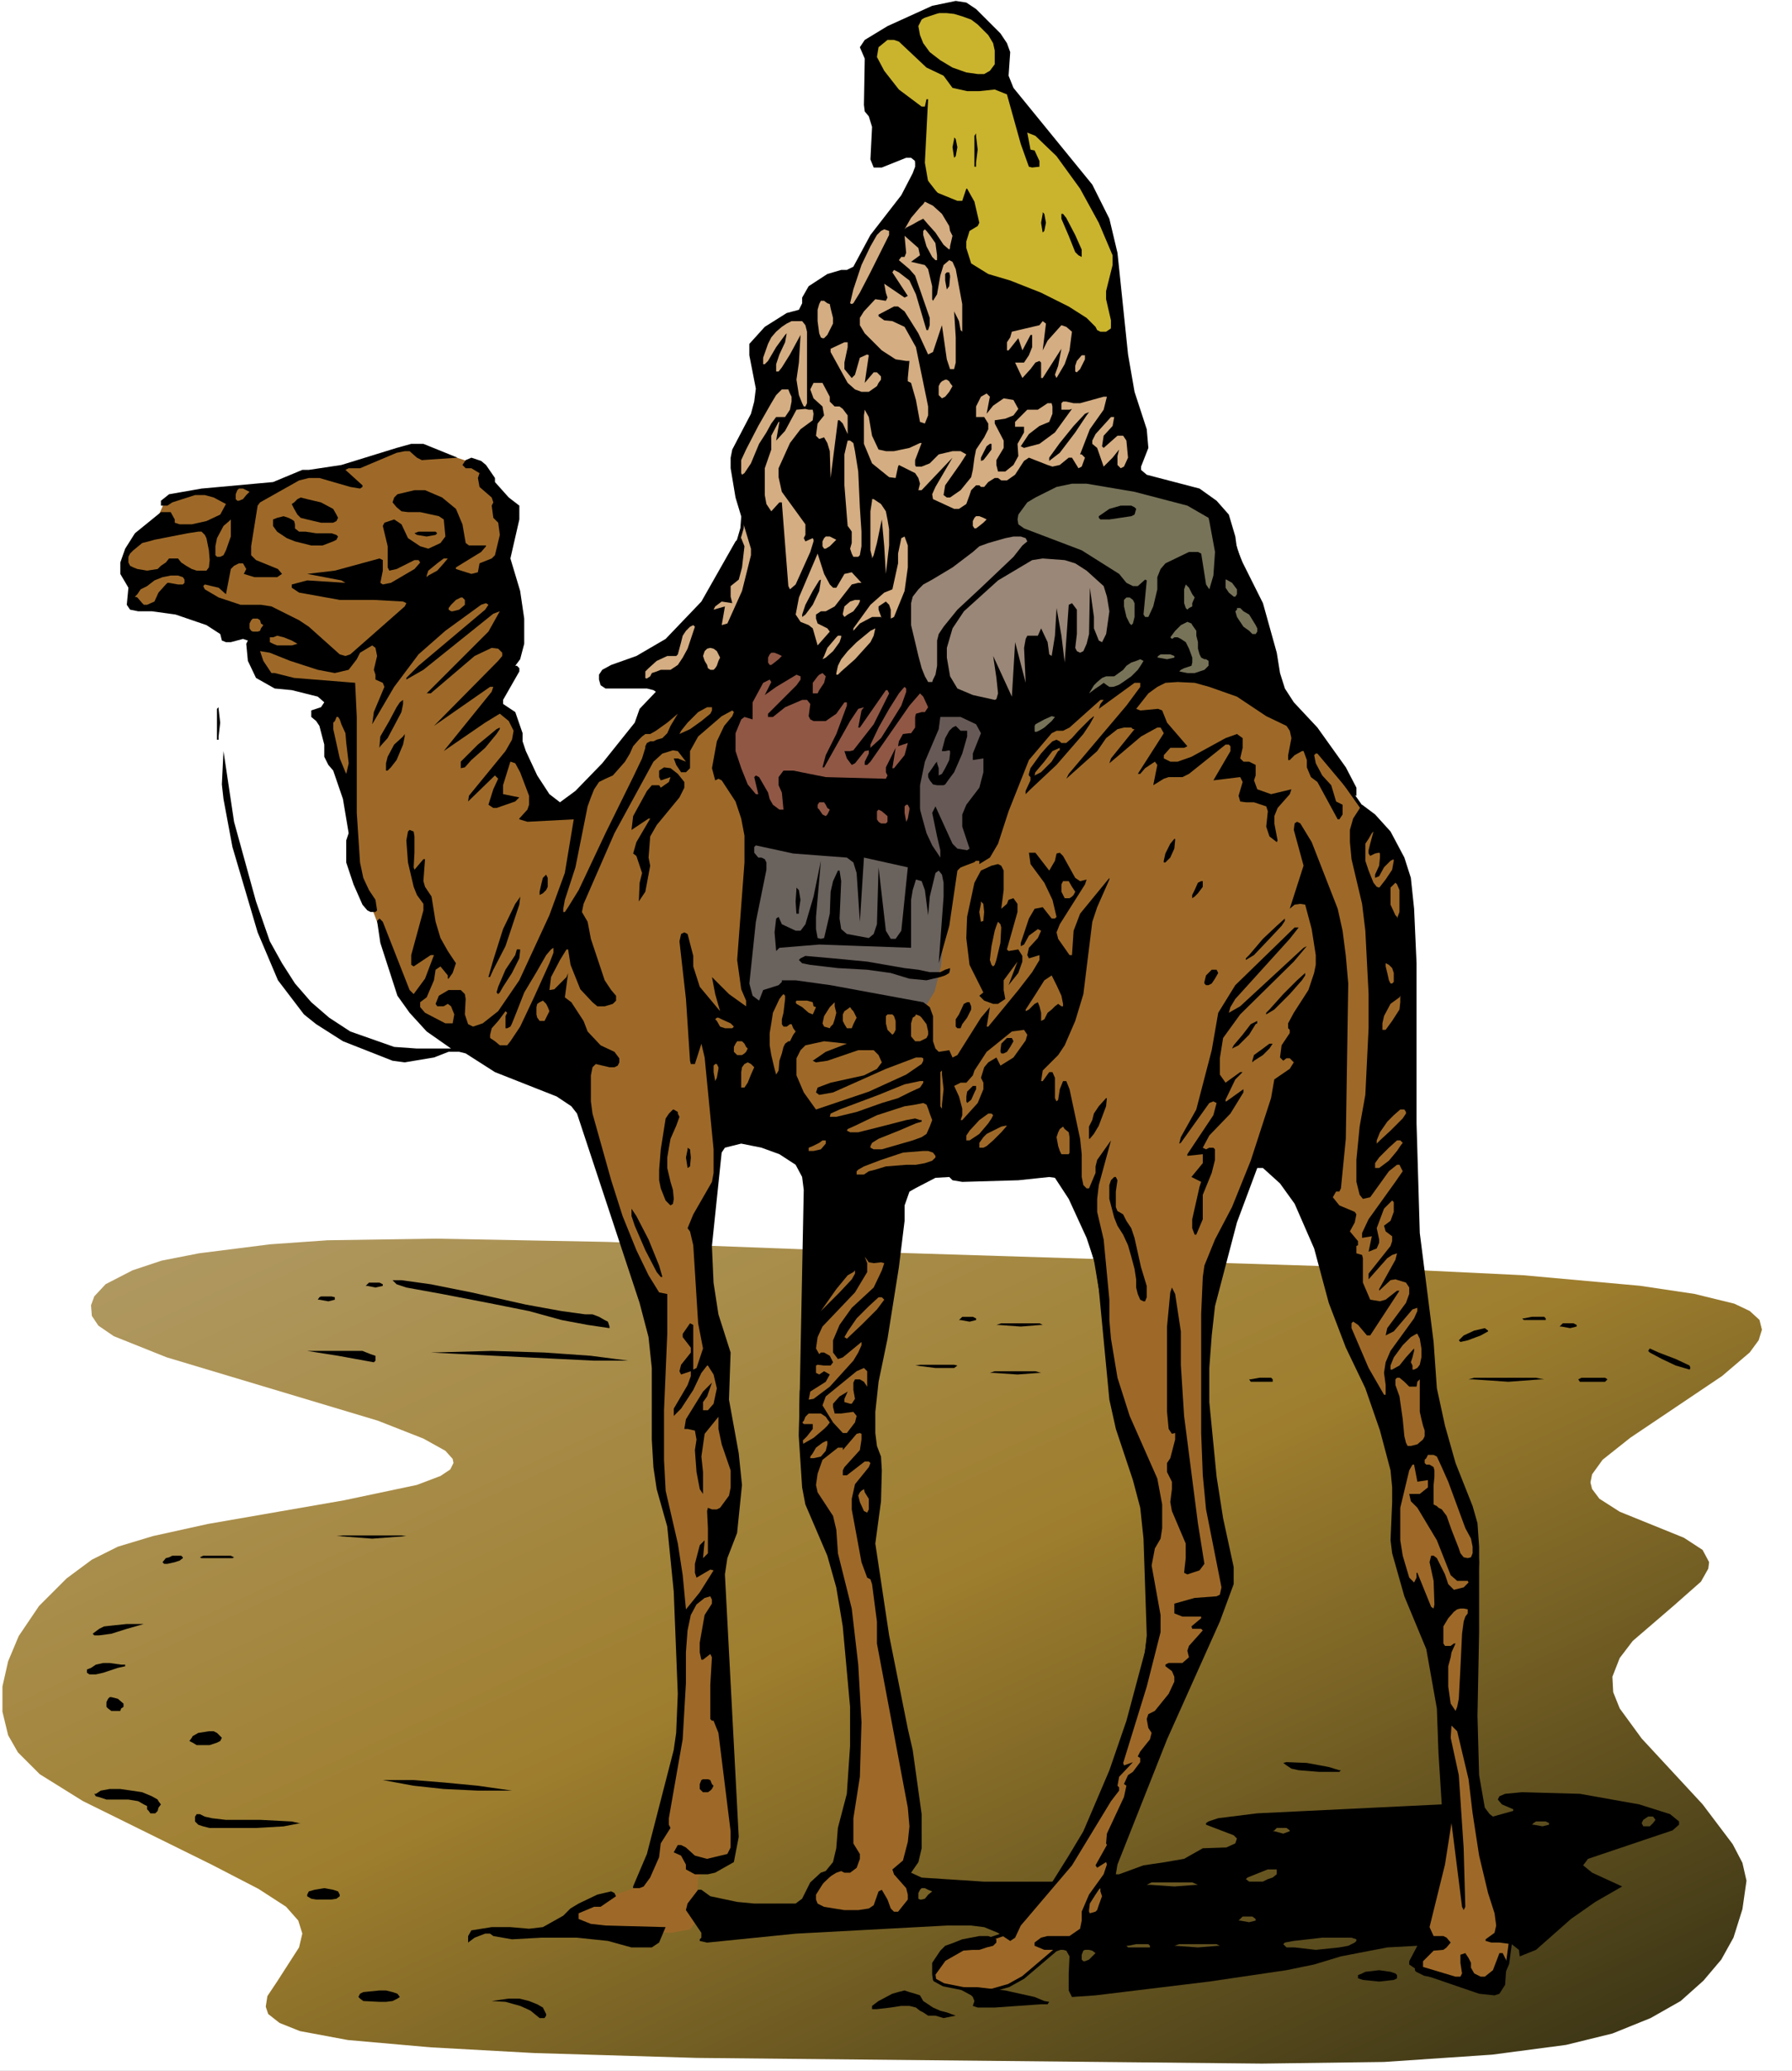
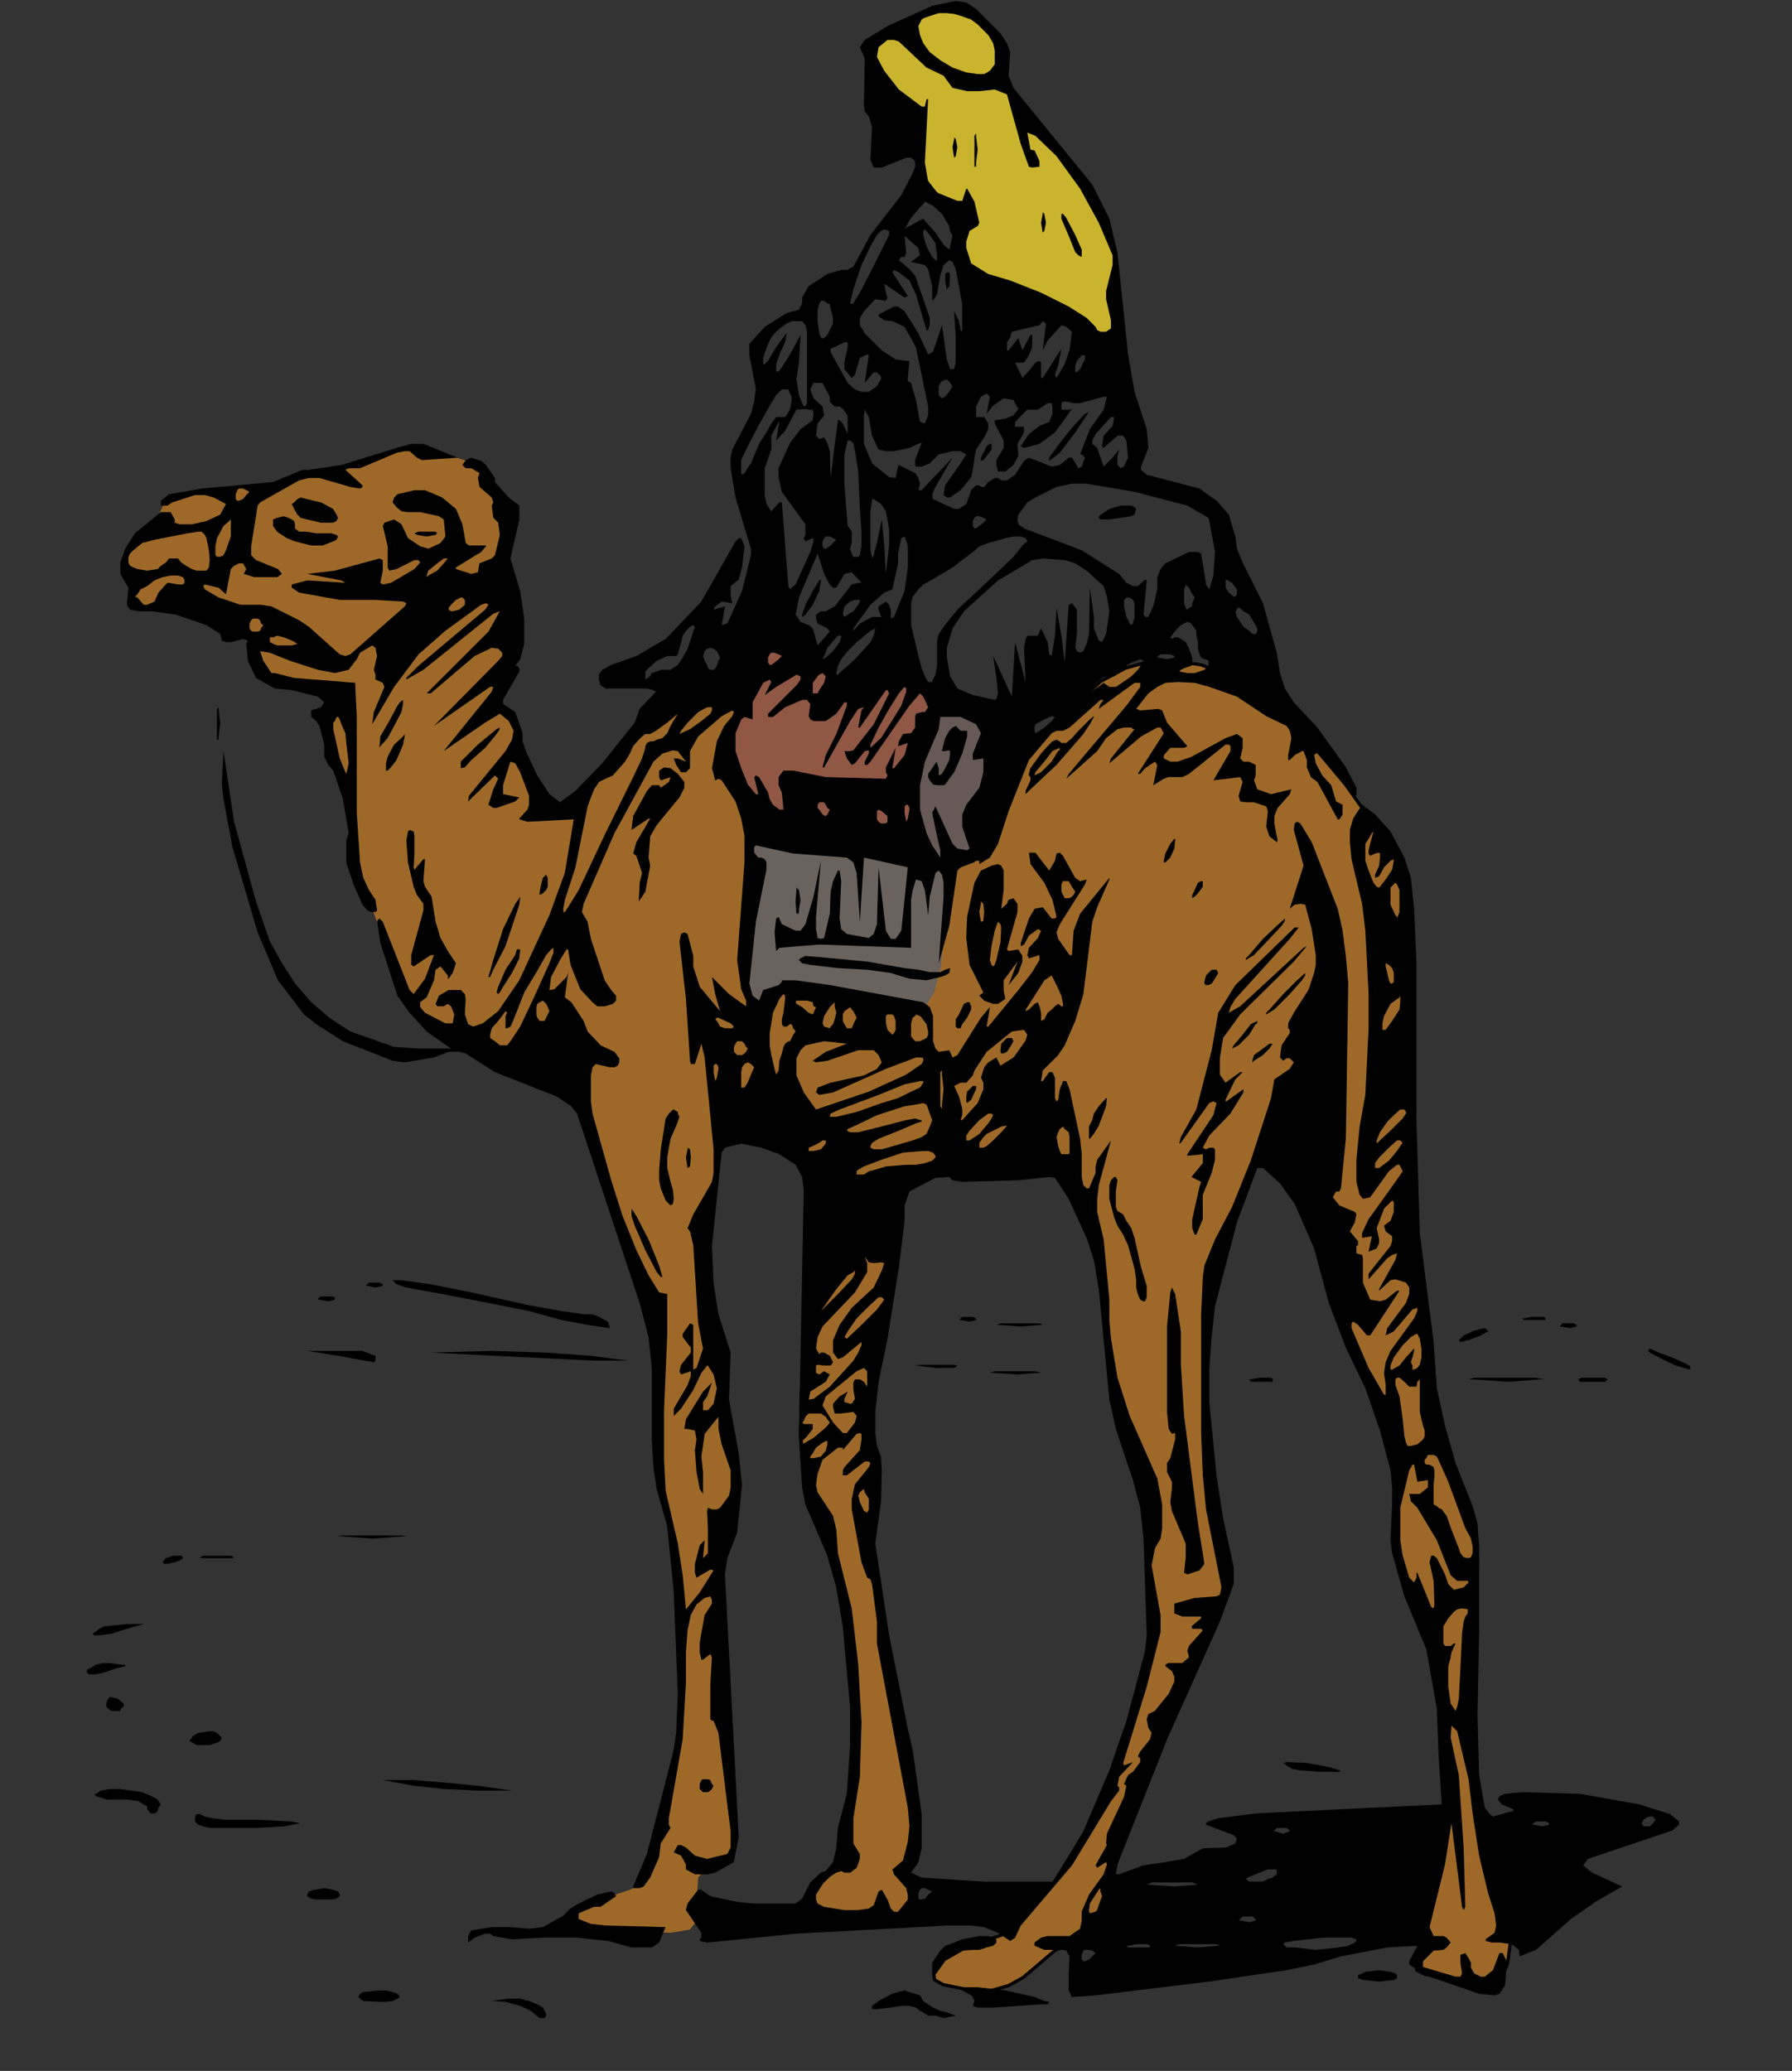
<svg xmlns="http://www.w3.org/2000/svg" version="1.0" viewBox="0 0 551.25 637" xml:space="preserve">
  <rect x="0" y="0" width="551.25" height="637" fill="#333333" stroke="none" />
sodipodi:namedview
   inkscape:window-height="968"
   inkscape:window-width="1280"
   inkscape:pageshadow="2"
   inkscape:pageopacity="0.0"
   guidetolerance="10.0"
   gridtolerance="10.0"
   objecttolerance="10.0"
   borderopacity="1.0"
   bordercolor="#666666"
   pagecolor="#ffffff"
   id="base"
   showgrid="false"
   inkscape:zoom="0.72527473"
   inkscape:cx="275.625"
   inkscape:cy="318.5"
   inkscape:window-x="1276"
   inkscape:window-y="-4"
   inkscape:current-layer="Layer_1" /&gt;

- 	<polyline points="0 637 551.25 637 551.25 0 0 0 0 637" fill="#fff" />
-   <linearGradient id="a" x1="371.79" x2="200.29" y1="684.15" y2="316.36" gradientUnits="userSpaceOnUse">
+ 	<linearGradient id="a" x1="371.79" x2="200.29" y1="684.15" y2="316.36" gradientUnits="userSpaceOnUse">
    <stop stop-color="#3e3716" offset="0" />
    <stop stop-color="#9e7e2e" offset=".527" />
    <stop stop-color="#af9860" offset="1" />
  </linearGradient>
-   <path d="m83 382.75-21.75 2.75-11.5 2.25-9 3-8.25 4.25-3.5 3.75-1 2.75 0.25 3.25 2 3 4.75 3.25 16.25 6.5 65 19.5 14 5.5 6.75 3.75 2.25 2.5 0.25 1.25-1 2-3 2-7.25 2.75-22.5 4.75-41.75 7.25-17 3.75-10.75 3.25-8 4-7.75 5.75-8.5 8.5-6.25 9.25-3.25 7.75-1.75 7.75v7.75l1.75 7.25 3 5.25 6.75 6.75 13.25 8.25 39.5 19.5 14.5 7.5 8.5 5.5 3.75 4.25 1.25 4-1 4.25-6.75 10.5-3 4.5-0.5 3.25 0.75 2.25 3.5 2.75 6.25 2.5 14.75 2.75 25.5 2.25 31.75 1.75 50 1.5 174 1.75 37.5-0.5 33.25-2.25 22.75-3 14.25-3.5 11.75-4.75 9.25-5.25 7-6.25 5.5-6.5 3.75-6.75 2.75-8.75 1.25-8.75-1.25-5.5-3-5.75-9.25-12.25-18.75-20.25-6.75-9.25-2-5-0.25-4.75 2.25-5.75 4-5.25 12.5-10.75 8.5-7.5 2.25-4 0.25-2-2-3.75-5.75-3.75-19.75-8-6.25-4-2.25-3-0.5-2 0.5-2.5 3.25-4.5 8.5-6.75 28.25-19 8.5-7.25 2.75-3.75 1-3.25-0.75-3-3-2.75-4.75-2.25-12.25-3-16.75-2.5-36-3.25-51.75-2.5-144-4.5-86-3.25-52.75-1-33.25 0.5-17.75 1.25" fill="url(#a)" />
  <path d="m246.25 340.5-2.25-3.25-7.25-7.25-2-6.25-0.5-6.5 1.25-6.75 2-4 3.5-2 5.25-0.25 12.75 1.5 15 3.25 5.25-0.25 2.75-1.25 2.75-3.5 3.75-11 3-13.25-0.75-9.75 1.5-2.5 7.25-2.75 2.25-2.5 5.25-10.5 8.5-20.75 3.5-4.25 19.75-17.25 7.5-4 6.25-1.75 8.5-0.5 8.5 1.25 6.25 2.5 23.75 16.5 7.5 8 19.75 28 6.25 12 1.25 6.75v8l-3.75 29.75 0.25 10.5 3.75 22.25-1 21.5 0.75 7.5 3.75 21.5 2.25 32 1.75 8.25 8.5 19.25 3.25 12.75 0.75 9-1.5 27-0.75 25 0.25 6.75 3.5 17.25 8.75 32.25 0.25 6-1.25 9.25-2.25 5.25-2.25 1.75h-3.5l-8.25-2-9.25-1.75-2.5-1.25v-1.5l2.25-4.5-0.5-7 8.25-36.5v-9.25l-5.25-38.25-3.25-9-5.5-12.25-1.75-8.75-0.25-17.25 0.5-7.5-1.75-9-7.5-21.25-8.75-20.25-9.5-33.25-5-10.5-4.75-6.25-2-1-1.75 1.25-3.25 5-8.5 20.25-4.5 16.75-1.75 12.5-0.25 21.75 1.75 23.5 4.25 27v6.75l-2.75 9-31 70.25-1.25 4.75v6.5l-0.25 5.75-3 6.5-4.5 5.75-3.75 1.75-5.75 2-10 8.5-4.5 2.5-5.25 1.5h-6l-8.75-1.75-2.75-1.5-0.25-1.75 3.25-4.5 7-4 12-4 5.5-4.5 10.5-12.75 7-11.25 8.75-18.5 6-17 4.5-16.25 1.75-12 0.25-14.5-1-18.5-2-10.5-5.5-18.25-4-25.5-3.75-26-4-13.75-6.25-14-2.25-1.5-4.75-1-16.5 0.75-3.25-1.25-3-2h-2.25l-10.5 3.25-9.75 4.75-3 2.75-0.75 2.5 2.25 8.75 1.5 10.5-1 7.75-5.25 22.25-1.75 13-0.25 8.75 0.75 4.5 2.25 4.25-1.5 10 0.5 19.75 4.25 34.25 7 34.75 1.5 14-0.5 6.75-1.75 3-2.25 2.5v1.25l3.25 4.5 0.5 5.5-1 2.5-2.5 1.25-9 0.25-17.5-1.25-2.75-1.25-0.25-1.25 3.75-5.75 5.5-5.25 2.25-5.5 3.5-29.5 0.75-14-1.5-17.75-3.5-20.25-10.75-35-1.5-11.5 0.25-13.5 6-49.25v-8.5l-1.5-7-3-6.75-7-7.75-0.25-2 5.5-5.25v-1" fill="#9e6928" stroke="#000" stroke-linejoin="bevel" />
  <path d="m229.75 255.25v4.25l1.25 8.5-1.25 21.5-1.5 11.25 0.75 4.5 2.75 4.25 1.75 1.25 3.5-3.25 2.25-2.75 2.75-0.5 24.5 3 16 4 2.25-1.75 2.75-4.5 2-8 2.25-25.5-0.75-4.25-2-1.25-5-1-7.25-4.25-5.75-1.5h-21.75l-6.5-1.5-9.75-4.5-2.5-0.25-0.75 2.25" fill="#6a625d" />
  <path d="m268 16.25-0.25 2 0.5 2 3.75 6.25 9.5 9 1.5 3.5-0.25 4.75-0.75 6 1 3.5 4.5 5.75 5.5 6.25 1.5 4.25 0.75 7.25 2 3.75 5 5 13.25 8.25 17.75 7 5 4.75 2.5 2.25 1-1 0.5-5.5 0.25-9.5 1-7.5-0.75-7.5-1.75-7-4.5-8.25-27.75-36-1.5-3.25 0.5-1 0.75-1.75-2-6.25-3.25-5.5-4.75-4.25-3.25-1h-3.5l-9 3-9.25 4.75-5 4.75-0.5 1.25" fill="#cab42e" stroke="#000" stroke-linejoin="bevel" />
-   <path d="m229.5 134.25-2.75 6.25v4.75l2 10.5-0.5 6.75-2.25 7.75-7.25 15-3.5 4.25-7.25 5.25-5.25 6.75-9.25 5.25v0.75l7.75 2.5 1.5 1.75 2.25-0.25 12-3.75 8-1.75 3.75-2.25 1.75-4.5 2-8.75 0.75-1.25h1.5l4 2.75 6.5 7.75 2 5.5 2.75 0.25 4.25-0.25 1 1 0.25 5h1.25l6-4.5 6-5 6.75-2.75 1.75-2.5 1.25-8.25 0.75-5.25 2.25-6.5 3.25-3.5 5.75-3.25 10.25-4.5 2.75-2.5 3.75-7.5 7.5-4.5 11.75-4 5-0.75 7.25 1 4.25 0.25 4-2.25 2.25-4.25 0.25-5-1-8.5-2.75-11.5-2.5-5.25-4.5-3.25-5-3.25-6.75-6.5-3.25-1h-10.25l-4.25-1.75-7.5-6.5-5.25-6.5-0.75-3 0.5-4.5-2-5.5-4.5-5.75-3.5-1.75h-4l-4.25 2-9.25 9-2.5 4.5-2.5 5.75-3.25 2.75-8.75 3.75-2.5 3-2.75 5-3 1-3 0.75-5.5 6.75-1.5 4.25 0.5 3.25 0.5 3-0.75 9-1.75 4.5-2.5 4.75" fill="#d4ad82" stroke="#000" stroke-linejoin="bevel" />
-   <path d="m309.25 158.75v0.25l0.25 1.75 4.5 2.75 13.25 6 10.25 3.75 4 3 1.75 3.75 0.75 11.75 2.25 3.25-0.75 1.5-5.75 4.75-21.5 14.75-3.75 4.25-1 3.75 0.5 1.75 1 0.5 4.25-0.75 8-4 10.5-8 7-2.5 6.25-4 3-0.5 9.75 1.5 11.25 0.75 7.75-1.75 4.25-2.25 2-3.25v-4.25l-3.75-12.5-5.75-18-4.25-7.5-4.25-3.5-7.75-3.5-19.75-4.5-10.75-1-7 0.75-6.75 2.5-8.5 5.25-1.25 2.25v1.25" fill="#777359" stroke="#000" stroke-linejoin="bevel" />
-   <path d="m310.25 218.25h-5.75l-9.5-2.5-11.75-4.5-2.75-2.75-1.75-4.25-1-7.75 0.75-12 1.75-5.5 3.5-3.75 9.75-6 14.25-6.75h3.75l4 2.25 6.5 5.25 3.75 1 6 0.5 5.5 3.75 4.5 5.75 2.25 6 0.25 5-1.25 5-2.75 3.25-5 2.75-8.75 3-5 3.75-7.75 7-3.5 1.5" fill="#9a8777" stroke="#000" stroke-linejoin="bevel" />
  <path d="m284.75 226.25 2.75-6.75 2.25-2.25 2.25-0.25 3.25 0.75 9.5 5.25 1.75 2.75 0.5 3.5-2.25 11.75-2.75 12-0.25 6.75-1.75 2.75-4.25 2.25-6.5 0.5-3-1.25-2.5-4-2.25-8.25-0.5-7 0.5-5.75 3.25-12.75" fill="#675a56" stroke="#000" stroke-linejoin="bevel" />
  <path d="m230.25 212 2.5-9.5 3-3 4.75-1.75 2.25 0.25 2.5 4.25 1.75 2.75 2.5 0.5 3.75-0.25 1.25 1 2 5.75 2 1 6.5-1.5 8.25-2.75 4 0.25 5.75 2.25 4 3.5 0.5 2-6.75 17.5-0.5 4 2.75 13.25-1.25 3.25-2.5 1h-5l-16-1.75-9.25 1.75-7.25 2-4-0.5-4.25-3.25-5.25-8.75-5-12.75 0.25-3 3.25-10 3.5-7.5" fill="#905745" stroke="#000" stroke-linejoin="bevel" />
  <path d="m48.25 159.75 2-4.5 5-2.5 7-2 17.25-1 16.25-3.75 6.25-0.25 14.5-5.75 9.25-2.25h5.5l12.25 4 4.25 3 9 11 0.5 3-2.75 14.25v5.5l2.25 13.75 0.25 7.25-3 11.25-2 4.5 1 2 3.75 3 3 5v7l4 9 3.75 4.5 5.75 3h2.5l3.25-5 10.75-11.25 8.25-10 4-5.75 3.5-2.25 7-1.75 7.75-0.5 5 1 3 2.25 0.25 1.75-5.75 8.75v3.25l8.25 23.5 0.5 5-1.5 9-1 19v10.5l5.75 33 2.5 8.25-0.25 2.25-3.5 1.75-9.75 2.5-2 2-1.25 7.75-0.75 9.25-2.75 11.5-0.25 10.25 1.25 20.25 4.25 20.5 3.25 29.25-0.25 4.75-4.5 15v8.75l1.25 12 0.75 26.5 2.5 34.75 0.5 12.75-1.25 2.25-7.25 3.5-2.5 2.5-0.75 13.75-1.75 2.25-5.75 1-13.75-0.25-14-1.5-3.5-1.25-0.25-1.25 2-2.25 4.5-2.5 13-4.5 3-3 3-8 5.25-19.5 3.5-22.25 0.25-16-1.5-33.5-1.5-8.75-3.5-10-0.75-8.75 0.5-26.25-1.75-18.5-2.75-11.25-8.25-20.25-8-29.75-3.75-7.75-3.25-3-3.5-1.5-7.5-1.75-31.75-17.25-5.25-5-5.75-11.75-12.75-33.25-0.75-5.5v-8.75l-8-24.25-0.25-3.75 3.5-4.5-0.5-2.25-3.25-2.25-16.5-5-2.75-2.25-0.75-3.25-0.25-4.25-1.5-1.5-3.25-1.25-12.5-6.75-5.75-1.75-5.75-0.25-6.5 0.5-1.75-1.25-1-5-3-4v-4.25l1.25-3.75 7-5.25 2-3.75" fill="#9e6928" />
  <path d="m163.25 618.5-1-0.5-2.25-1-4.5-1.25-4.25-0.25 5.25-0.75h3.25l3 0.75 2.5 1 1.75 1 1 2v0.5l-0.5 0.75h-1.5l-2.75-2.25m119.75 0-1.25-1-2-0.5h-2.5l-3.25 0.5-4.25 0.5h-1.5v-1l2-1.5 4.25-2.25 1.75-0.5 2-0.5 1.5 0.5 1.75 0.5 1.5 0.5 1 1.75 3 2 2.25 1 2 0.5 2.75 1-3.75 0.75-2.5-0.75h-2.25l-1.5-1-1-0.5m16.25-1.5 0.5-1.5-0.5-1.25-0.5-0.5-2.75-1.5-1-0.5 0.5-0.5h5.25l8.5 1 9 2 3 1.25 1.5 0.25-0.5 0.75h-2l-14.25 1h-5.25l-1.5-0.5m-189-2.75 0.5-1 1-0.5 5-0.5h2l2 0.5 1.5 0.5 0.75 1-0.75 0.5-1.5 0.75-2 0.25h-2l-5-0.25-1-0.75-0.5-0.5m218.5-7.25 0.25-5.25-1-1.75-1-0.25h-5.75l-3-1.25v-1l2-1.5 2-0.5h6.75l3.25-2.25 0.5-2.5v-2.75l2.25-5.25 4.5-6.25 1-3-0.25-0.75-2.75 1.75-0.5-0.75 3.5-6.25-0.25-0.5 0.25-3 5.25-11.25 0.75-3.5-0.75-0.5 1.25-2.75 1.5-1 2.25-3v-1.25l-0.75-0.5 0.75-1.5 3-3.75 0.5-2-1-1.5-0.5-2.75 0.5-1.5 2-1 4.25-5.25 1.75-3.75v-1.5l-0.75-1.75-2-1.5v-0.5l1-0.5h4.25l2-1.75-0.5-2 0.5-1.5 4.25-4.75-0.5-0.5h-2.75l-0.25-0.75 3-2.5v-0.5h-5.75l-2.5-1v-3l6.25-1.75 6.75-0.5 1-0.5 0.5-2.25-4.75-24-1-10.5-0.5-13v-36.5l0.5-11.5 0.5-3.5 3.25-8 5.25-10 5.75-14.25 6.25-19.25 1-5.75 4.75-3.25 1.25-2-1.25-1.25h-1l-1 0.75-1-1 0.5-3.75 2.5-3.75v-1l-0.5-0.5v-1.5l1.75-3.25 4.5-7 1.75-5.25 0.5-2.5v-3l-1.25-8-2-7.5-1.5-0.25-1.75 0.25-1.5 1.25 4.25-13.25-3-11 0.25-2 0.75-0.5 1 0.5 3.5 5.75 8 20.5 1.5 6.75 1 7.75 0.75 8.5-0.75 47.75-1.5 15.25-0.5 1h-1l-1 1.75 2 2.5 4.75 2 0.5 0.75-0.5 2.5-1.5 2.75 2.5 3v1.25l-0.5 0.25v2.25l1.75 0.5 0.25 1v7.5l2.25 5.25 3 0.5 1.75-0.5 3.5-2.75h0.75l-9 13.75h-1l-2.75-3.25-1.5-1-0.5 0.5v1.5l5.25 12.25 4.75 8.25h0.5v-3l-0.5-3.75 0.5-3.25 1.5-3.5 7.25-10 1-2.25v-1l-1.5 0.5-5.75 6.75-2.5 1.25 0.5-2.25 5.75-7.75 1-2.75v-2l-1-1.5-3.25-1-1.5 0.25-3.5 3.25v-0.5l5-9 0.5-2-1.5 0.5-1.5 1-5.75 6.5v-1.75l6.75-8.5 0.5-1.5v-1.5l-2-1.5-0.5-1.75 2-1.5 1-2.75v-3l-0.5-0.5-2.5 2.5-2.25 6 0.75 3.5v1l-0.75 1.75-2.5 1 1-4.75-3 0.5v-1.5l2-4.25 8.25-11.5 2.25-3.25-1-2h-0.75l-2.5 2-5.75 8-2.25 0.5-1-1.25-1-4v-6.75l1-10.25 1.75-9.75 1-20.5v-10.5l-1-19.5-1-8.25-3.25-13.75-0.5-5.25v-3.75l1-3.5 2.75-4.25 4 3 4.75 5.25 4.25 8 2 6.25 1 9.5 0.75 16.75v49.25l1 33.75 4.25 33.5 1 14.25 2.5 11.5 3.25 11.5 5.25 13.25 1.5 5.25 0.5 7.25v26.25l-0.5 25.75 0.5 18.25 1.75 10 1.5 2 1 0.75 6.25-1.75v-0.5l-3.5-1.5-1.25-1.5 0.5-1 1.75-0.75 5.25-0.5 17.75 0.5 18.25 3.25 9.5 3 2.75 2.25v1l-2 1.75-26 8.75-1.5 2 2.75 2.25 9.25 4.25-8.25 4.75-7.5 5.25-10.75 9.5-5 2-0.25-2-2.25-1.75-3.75-0.5h-2.5l-1.75-0.5v-0.5l2.75-2 0.5-2.25-0.5-3.75-2-6.25-2.75-11.5-2-13-1.25-10.5-3.5-14.75-1.75-1.75-0.25 3.75 2.5 11.5 1.5 22.5 0.5 18-0.5 1-0.5-1-3.25-25.75-2 12.75-4.75 19.25 1.25 2.75h3l1 0.5 1.25 1.5-1.25 1.5-1 0.75-3 0.25-3.25 3.25v1.75l10 3h1.5l0.5-1-0.5-3.25v-2.5l1.5-0.5 1 1.5 0.75 1.5v1.5l1 1.75 2 1h1.25l2.5-2 2-5.25h1l1.25 2.5-0.5 7.25-1.75 2.75-1.5 0.5-4.75-0.5-16.75-5.75-4.75-3.25v-1l2.5-4.75-9.25 0.5-14.25 2.75-8.25 2.5-8.5 1.75-23.75 3.5-35 4.25-7.25 0.5-1-2v-5.25m8.25-6.25-1-0.75-1-0.25h-1.25l-0.5 0.25-0.5 1.25v1.5l0.5 0.5h0.5l1.25-0.5 2-2m16.25-2.75h-3.75l-2.5 0.5h-0.5l0.5 0.5h6.75v-0.5l-0.5-0.5m21 0h-11.5l-1.5 0.5h0.25l7 0.5 6.25-0.5h0.5l-1-0.5m42.5-0.5 0.5-0.5v-0.5l-1.5-0.5h-9l-8.75 1-2.75 0.5-0.5 0.5 1 1h2.5l6.5 0.75 7.25-0.75 2.75-0.5 2-1m-31.5-8h-3l-1.25 1.25h0.5l2.75 0.5 2-0.5v-0.5l-1-0.75m-46.25-6.25-0.5-1.5v-1l-0.5 0.5-1 1.5-1.75 2.75-0.25 2v0.5l0.25 0.5 1.75-0.5 0.5-0.5 0.5-1.5 1-2.75m27.75-4.25h-12.5l-1.5 0.75h1l7.5 0.5 6.75-0.5h0.5l-1.75-0.75m26-2.5v-1.5h-2.75l-6.25 2.5-0.5 0.5 1 0.75h4.25l1.5-0.75 1.5-0.5 1.25-1m-34.25-3.75 5.75-1 5.75-3.25 7.25-0.25 2.75-1.25 0.5-1.5-1-1-8.5-3.25v-0.5l0.75-0.5 3-1 12-1.5 56.75-2.75-1-15.75-0.5-13.75-3.25-18.25-6.75-16.25-3.75-13.25-0.5-4 0.5-11.75v-4.5l-0.5-5.25-3.25-12.25-4.5-13-6-12.5-5.25-13.75-4.5-16.75-6-13.75-4.5-6.25-5.25-4.75h-1.75l-6.25 16.75-6.75 25.75-1 9-0.75 10v10.5l2.25 23 2 12.75 3.25 15v5.25l-4.25 11.5-16.25 36.25-15.25 38.5-0.5 3h1l7.5-2.75 6.75-1m37.25-29.75-1-0.75 1-0.25 6.25 0.25 6.75 1.25 3.25 1h0.5l-0.5 0.5h-6.25l-6.25-0.5-2.25-0.5-1.5-1m-11-118.75 2.75-0.5h3.5l0.5 0.5v0.75h-6.75l-0.5-0.75h0.5m11 138h-3l-0.75 0.75-0.5 0.25h0.5l2.75 0.75 2-0.75v-0.25l-1-0.75m79.75-2h-3l-0.75 0.5-0.5 0.5h0.5l2.75 0.5 2-0.5v-0.5l-1-0.5m33.75-0.5-0.75-1h-1.5l-1.5 1-0.5 1 0.5 1h2l1-1 0.75-1m-60-46.75 0.5-10.5 0.5-3.75 0.5-1.5 0.75-1v-1.25l-1.25-0.25h-1l-1 0.25-1 0.75-1.75 2-1.5 2.5v5.25l0.5 0.75h1.75l1-0.75h0.5l-1.25 2.75-0.25 1.5-0.75 2.75v6.25l0.75 5.25 1.5 2.25 0.5-1.25 0.5-2.5 0.5-9.5m-8.25-26.75-1.25-5.75 0.5-2h0.75l1 0.75 2.5 5 1 3 1.75 1.75 3-0.75 1.5-1.5-0.25-0.5h-3.25l-2-1.75-4.25-10.75-6-10-2-2-0.5-2.25h3.25l2.5-2v-2.25l-3.25 0.5-1-5.25h-0.5l-1 1.75-2.75 11.5v10l0.75 4.75 2 6.75 1.5 1.5 0.75-1.5v-1.5h0.25l4.25 10.5 0.75 0.5 0.25-1.25-0.25-7.25m9.75-16.25-5.25-14.25-2-4.5-1.5-3.25-1-0.5h-1.75l-0.5 1-0.5 0.5v1l0.5 0.5h1l1.25 0.75 0.25 1v2l-0.25 2.5v6l1 0.5 0.5 0.5 1 0.5 1.5 2 1.5 4.25 2.25 5.75 0.5 1.5 1 1.25 1.25 0.25 1-0.25 0.5-1.25v-2l-0.5-2.5-1.75-3.25m-13-31.5-0.5-2-0.5-2.25v-10l-0.75 0.75-0.25 1.5h-2.25l-1.5-1.5-1.5-1.25h-0.75l-0.5 0.5v1.75l1.25 3.5 1 7 0.5 5.25 0.5 2 0.5 1h1l2-0.5 1.75-1.5 0.5-1v-1.75l-0.5-1.5m-5.25-21 2.5-2.75v0.75l-0.5 2-0.5 1.5 0.5 1v1.25h0.5l1-0.5 0.75-1 0.5-2.25v-2.75l-0.5-3-0.75-1.5h-0.25l-1.75 1-2.5 2.5-2.75 3.75-1 2.5v1.25h0.5l2.25-1.25 2-2.5m-1-66-0.75-0.75h-1l-2.5 2.25-3 3-1.25 1.75v1.5h1.25l3-2.25 2.5-3 1-1.5 0.75-1m1-9.5-0.5-0.75h-1.25l-2 1.75-2 2-2.25 3.25-1 2.5v1l1-1 3.25-3 3.75-3.75 1-1.5v-0.5m-1.75-35.25v-0.5l-0.25 0.5-2.75 2-2 3.75-0.5 2.25v2h1l2-2.75 2.25-3.5 0.25-2.25v-1.5m-3.5-10-1-0.5v1l0.5 2 0.5 2.25 0.5 1h0.5l0.5-0.5v-2.75l-0.5-1.5-1-1m3.25-20.5v-2.5l-0.75-1.75-0.5-0.5-1.5 1.5v5.25l1.5 3.25 0.5 0.5v0.5l0.75-2v-4.25m-1.75-11.5v-0.5l-1 0.5-2 2-1.5 2.75-1.25 0.5v-1l1.25-2.75 0.25-2.5v-1.25l-0.25-0.25-1.25 0.25-1.5 0.75-0.5-0.75v-1l0.5-2 1-3.75-0.5 0.5-1 1.75-1 1.5v5.25l1 3 1.5 3.75 1 1.25 0.75 0.25 0.25-0.25 1.75-2.25 2-3 0.5-2.75m-11 342.75 1.25-0.5 1-0.5 4.25-0.5 3.5 0.5 1.5 0.5 0.5 0.5v1l-1 0.5-4.5 0.5-5-0.5-1.5-0.5v-1m-131-2.25v-1.5l2.5-3.75 1.5-1.5 2.75-1 2.5-1 5.25-1h2.75l1.5 0.5 1 0.5v1l-1 1-2 0.5-2.25 0.75h-2l-3.25 0.25-2.5 0.75-2.25 1.5-1.5 2-1.5 2.25-1.25 1-0.25-0.5v-1.75m-99.75-8.25-9.5-1h-11l-9 0.5-5.75-1-1-0.75h-1.5l-3.25 1.25-2 1.5v-2l1-1.75 6.25-1h5.75l5.75 0.5 4.25-0.5 6.25-3.5 2.25-2.25 2.5-1.5 5.75-2.75 4.25-1 1 0.5 0.5 1-4.75 3.25h-2l-4.75 2v1.75l3.75 1.5 4.5 0.5 18.5 0.5-2 4.75-2.25 1.5h-6.25l-7.25-2m28.25-0.5 0.5-0.5v-1.5l-4.75-7 0.5-2 3.25-4.25h1l2.75 2 8.25 1.75 5.25 0.5h12.75l2-1.5 2.5-5 3.25-3 1.5-0.5 2.25-2.75 1-4.25 0.5-6.25 2.75-10.5 1-14.75v-12l-2.25-24.75-2-12-2.75-9.75-6.75-15.75-1-5.25-1-15.25 1.5-76.25-0.5-4-2-3.75-5-3.25-5.5-2-6.25-1.25-5 1.25-1 1.5-3 28.75 0.5 11.25 1.5 9.75 3.75 11.75-0.5 14.5 3 16.5 1 9.75-1.5 14.75-3 7.75-0.75 5 4.25 80.75-1.5 7.75-5.75 3.25-2.25 0.5h-4l-2.75-1.5v-1.5l-1.5-2.75-2.25-1 1.25-2.25h1l1.5 0.75 2.75 2.5 3.75 1 6.25-1.5 1-2v-5l-3.75-30.25-1.5-3.75h-0.5l-0.5-0.5v-10.5l0.5-8.5-0.5-1-2.25 1.75h-0.5l-0.5-2.25v-3l1.5-8.5 2.25-3.5v-1.25l-0.5-1-1.75 0.5-2.5 2-1.75 3.25-1 4.75-0.5 6.75v9.5l-1 17.25-4.25 24.25v2l0.5 1-3 4.75-0.5 4.25-2.75 6.25-2 2.75-1.25 0.5h-2v-0.5l4.25-10 8.25-32 0.75-5.25 0.5-12-1.25-31.5-2-20-3.25-11.5-1-6.75-0.5-8.5v-22l-1-9.5-2.75-10.5-19.25-58.25-1.75-2.25-4.5-3-19-7.5-9-5.75-2-0.5h-3.25l-4.5 1.75-9 1.5-3.75-0.5-15.25-6-8.25-5.25-3.75-3-8-10.5-6.25-14.75-7.75-26.25-2.75-14.75-0.5-4.5 0.5-10.25 3.25 21.75 6.75 24.5 4.25 12.25 3.75 6.75 4 6.25 5 5.75 5.5 4.75 6.5 4.25 13.5 4.75 7 0.5h10.5l-7.5-5.25-5.25-5.75-3.75-5.25-5.25-16.25-1-6.75 0.75-0.75 1 1 8.25 21 1.25 1.25 3.5-4.75 2.75-7.25h-1l-5.25 3.5-0.75-0.5v-3l3.75-13.75v-2l-2-2.75-1-2.5-1.75-7.5-0.5-6.75 0.5-2.75 0.5-0.5 1.25 0.5 0.25 1.5v5l-0.25 4.5 0.25 0.75 2.75-3.25h0.5l-0.5 6.75 0.5 1.75 2 3 1.25 7.75 1.5 5 2.25 4 2.5 3.75-1 3-1.25 1.75h-0.25v-1l-2.25-2.75-1.5 1-0.5 3.25-2.25 5.25-2 1.5v1.5l1.5 1.75 6.25 3.25h2.25l0.5-2.75-1-2.5-1-0.75-1.25 0.75h-2l-0.5-0.75 1-2.5 3-1.75h3.75l1.25 1.25 0.25 1.5-0.25 4.75 1 3 1.5 0.75 3-1 4.75-3.75 6.5-9.5 9.25-20 4.75-13 2.75-16.5-14.25 0.75-2.5-0.75v-0.25l2.5-2.75 0.5-1.5v-2.75l-2.75-7.25-1.5-2.75-1.5-0.5-2.25 7.25v2.75l5 1-1.25 1.25-5.75 2h-1l-1.5-1 1.5-4.75 1.5-3.25-1-1-8.25 8 0.25-1.75 11.25-13.75 2-3.5 0.5-2.75-1.5-3-2.75-2.25-4.5 2.75-12.75 8.75 14.75-18.25 0.5-1.5h-1l-17.25 12 19.75-20 1.25-1.5v-1l-1.25-1.25-2-0.25-5.25 2.5-13.5 11.5h-1.25l19-19 3.5-6.25-2 0.75-21.5 17.25-5.25 3v-0.5l3.75-3.75 20.5-17.25 1-1.5-0.75-0.5-1.5 0.5-11 8-8.25 7.25-7.5 10-6.75 11.5 0.5-3.75 3.25-7.75-0.5-1.25-2.25-1v-1.5l-0.5-1.5 1-4.25-0.5-2.5-1-0.75-3.75 2.25-1 2-2.5 3.25-4.25 1-5.25-1-8.5-2.75-6.25-2.5-3-0.5 1 3 2.5 3.75h1l6 1.5 18.75 1.5 0.5 10.5v29.5l1 15.25 1 4.75 1.75 3.75 2 3 0.5 3.25-0.5 0.5h-1.5l-1-0.5-1.5-1.75-2.75-6.25-2.25-6.75v-6.75l0.75-2.25-1.75-10.5-3-8.75-1.5-1.75-1.25-2.5v-3.75l-1.5-5.75-1-1.5-1.5-1.25v-2l3-1 1-1.5-2-1.75-8-2-5.25-0.5-5.75-3.25-2.5-5.25-0.5-5.25 0.5-1-1.5-0.5-3.75 1h-1.5l-1.25-0.5-0.5-2-4.25-2.75-9.5-3.25-7.25-1h-4.25l-2.5-0.5-1-1.5 0.5-5.25-2.5-4.25v-3.5l1.5-4.25 3-4.75 8-6.5h3l1.25 2.25v1l1.5 0.5h3.75l4.5-1 4.25-2 1.75-3.25-3.75-2-2.75-0.75h-3l-7 2.25-1.5 1h-2v-1.5l2.5-2 10-1.75 22-2 9-3.75h2l10-1.5 17-5.25 4.5-1.25h3.75l10.5 4.25-11 0.75-1.5-0.75-2.25-2h-1.5l-2.5 0.5-11.25 4.75h-3.5l-1 0.5 5.25 4.75v0.5l-0.75 0.5-3-0.5-9.5-2.75h-3.25l-3 0.75-12 6.75-0.75 1-2 12.5v2.75l1.5 1.5 6.75 2.75 1.25 1.5-1.5 1h-7l-3.25-1 0.75-1.5-1-1.75h-1.25l-1.5 0.75-1 1-1.5 7.75-2.25-2-4.25-1-0.5 0.5 0.5 1 4.25 2.5 6.75 2.25h6.25l3.25 0.5 8.5 4.25 3 2 9.5 8.5 1.75 0.5 1.5-0.5 16.75-14.75 0.5-1-1-0.5-9-0.5h-10.5l-12.5-2.25-2.25-1.5v-1l4.75-1.25 11.75 0.75-1.25-0.75-10.5-2 8.5-1 13.75-3.75 1 0.5v3.25l-0.75 3.75 0.75 0.5 2.5-0.5 7.25-4.25 1.75-2-0.5-0.75h-1.25l-5.5 2.75-2.25 0.5-0.5-1v-6.5l-1.5-6.25 0.5-1 3-1 2.25 1.5 2 4.25 3.75 2.5 2.5 0.75 3.75-1.75 1.5-2-0.5-5.25-1.5-1-5.75-1.25h-3.75l-2-0.25-1.5-1.25-1.25-1.5 0.5-1.5 1-1 5.25-1.25h3.25l5.25 2.25 4.25 3.5 2 4.75 1 5.75 1 0.75h5.25v0.25l-1.5 1.75-7.75 4.75v0.5l4.75 1.5 2-0.5 0.5-2.75 3.75-1.5 1-1 1.5-6.25-0.5-3.75-1.5-1.5-0.5-3.75 0.5-1-0.5-1.5-3.75-3.25-0.5-2.75 0.5-1.5-2.5-1.5h-1.75l-1-1 1-1.5 1.75-0.75 3 1 1.5 1.25 2.75 4v1.25l4.25 4.75 3.25 2.5v4.25l-2.75 12 3 10 1.25 8.5v7.75l-1.25 4.75-1.5 2h0.5l0.75 0.75v1l-5 8.75v1.25l3.75 2.5 2.25 6.5v2.5l1 3 3.5 7.5 3.75 5.75 3.25 2.5 4.75-3.5 8.25-8.5 10-12.5 1.5-4.25 5-5.25-0.75-0.5-2-0.5h-12.75l-1.5-1-0.5-1.75v-1.5l1-1.5 2.75-1.5 7.75-2.75 9-5.25 11-11.5 10.5-18.5 1-1h0.75l1 2.5-0.75 6.5-1 3.75-2.5 2v3.25l0.5 2-3.25-0.5-2 1.5-0.5 1 3.5-1-1 5.75 1.75-0.5 4.5-10 2.75-11v-2l-4.75-15.75-1.5-9v-3.25l0.5-2.5 5.75-11 1-3.75 0.5-4-2-10.25v-3.5l4.75-5.25 6.75-4.25 3.75-1 1-2v-1.75l2-3.5 5.75-3.75 4.25-1.25h1.75l2-1 5.25-9.75 9.5-12.25 3.5-6.75 0.75-2v-1.75l-1.25-1h-1.5l-7.5 3h-2.5l-1-2.5 0.5-10-1-3.25-1.25-1.5-0.25-2 0.25-14.25-1.5-3.5 1.5-2.25 7-4.25 13.75-6.25 7.25-1.5 3.25 0.5 3 2 7.5 7.5 2 3 1 2.75-0.5 7.25 1.5 3.75 24.25 29.75 5.25 10.5 2.5 10.5 3.25 31.25 2 11.5 3.75 11.5 0.5 5.75-2.25 5.75v1l1.75 1.5 16.25 4.25 5.25 3.75 3.75 4.25 2 6.75 0.5 3.75 1.75 4.25 6.25 12.5 4.25 15.25 1 6.25 1.5 4.75 2.75 4.25 7.25 7.75 8.75 12.25 3.25 6.25v2.5l-1.5-0.5-10.5-12.5h-0.5l-0.5 0.5 0.5 2.5 2 3.75 2.75 3 1.5 5 2 1v3l-1 1.5h-0.5l-6.25-11.5-2-1.5-1.25-3v-2.25l-1-2.75h-0.5l-2.25 1.25-1.5 1.5h-0.5v-1.5l1-5.25-0.5-2.25-1-1.5-6.25-3-9-6-8.5-3-4.5-1.25-5.25-0.25-3.75 0.25-2.5 1.25-2.75 2-3.75 4.75 1.25 0.5 5.5-0.5 1.25 0.5 1.5 3.75 6.25 7.25-1 0.5h-4.25l-2 2.25v1l2 1h2.25l4.25-1.5 10.5-5.75 3.5-1.25 1.75 1.25v3l-0.75 3.25 1 1h1.75l2 1v3.25l-0.5 1.5 1 2.75 4.25 1.5 6.25-1.5-0.5 1.5-3.75 4.25-1 2.5v2.25l1 5.25-0.25 0.5-2.25-1.75-1-3 0.5-4.75-0.5-1.5-3.75-1.25h-2.5l-1.75-0.25-0.5-1.75 1.25-4.25-0.75-1.5-8.25 1 5.25-9v-1.5l-0.5-0.5h-1l-11.25 9-2 1h-4.25l-1.5 0.5-3.25 2 1.25-6.25-0.75-1-3 2-1.5 1.75h-0.75l8-12.5-1-1.75h-1l-5 2.75-9.75 8.25 0.5-1.5 7.25-9h-0.5l-0.5-0.5h-2.25l-2 0.5-3.5 2.75-2.75 4-9.5 8.5 0.75-1.5 17.75-21 4.25-5.75v-1.25h-1.75l-11 8 0.5-1.5 1-1.25h-1l-9.5 8.5-2 1h-2l-1.5 0.75-7 8.25-6.25 15.75-3.25 10-2.5 4.25-3.25 2v-1h-1.5l-4.25 2-1 1-2.5 17-3.25 11.5 1.5-20.5v-4.25l-0.5-2.5-1-1.25-1 0.75-1.75 7.25-0.5 5.75-1-7.75-1-2.75-1.75-0.5-1 3.25-0.5 3v14.75l-28.25-1-12.25 1-1 1-0.5-5.75 0.5-4.25 0.75-0.5 1 2.25 4.25 2h1.5l1.5-2 2.5-8.5 2.25-11-1.5 17.25v3.75l0.5 2.75 1 0.25 1-0.25 1.75-7.5 0.25-6.75 0.75-3.25 1.5-3.25h0.5l0.5 3.25-0.5 11.5 0.5 3.25 1.75 1.5 6.75 1.25 1.5-1.25 1-3 0.5-17.5 2.25 19.5 1.5 2.5h1.5l1.75-2.5 2-19.5-13.5-3-1.25 19.75-1-15-1-3.25-2-1.5-16.5-1.25-11.5-2.5-0.5 0.5v1.75l1.25 1.5h1l1 0.5 0.5 1v2.25l-3.25 16-2 19 1 3.75 2 1.5 1.25-3.25 4.75-1.5 1-1v-0.5h4.25l10.75 1.5 28.5 5.25 2 1.5 1 2.75v7.75l0.75 2.25 1 1 3.25-0.5 1 2.25 1.5-0.75 7.25-11.5 2.75-3.25-1 6h0.5l9.25-11.25 4.25-5.5 2.25-3.75v-1.5l-3.25 1-0.5-1 0.5-2.25 2.75-3 1-2.25-1-0.5-2.75 2-1.5 2.75-1 0.5v-1l2.5-7.5 1.75-3 2.5-0.5 2.75 3.5h1l0.5-0.5-1.25-5.25-2.5-5.25-4.25-5.75-0.5-3.5h2l4.25 5.5 1.75-3 0.5-2.25 1-0.25 1 1 3.75 6.75 1.5 1 2-0.5-0.5 1.5-7.75 12.25-1 2.5 0.5 2 3.5 5h0.75l0.5-7.5 2-5.25 9-11v0.5l-3.75 8.5-1.5 4.5-2.75 22.25-2.5 8.25-3.25 7.5-2 3-4.75 4.75-0.5 3.25h0.5l2-2.75h1l0.75 1.75v6.25l0.5 1 0.5-0.5 0.5-3.25 1-2.5h1l1 2.5 3.25 15.25 0.5 4.75v7l0.5 2.5 1 1h0.75l2-4.75v-2l0.5-2 4.25-6-3.75 13.75-0.5 4.25v4l2 8.5 1.75 18.5v6.25l0.5 5.75 2 12 3.75 11.75 8.5 19.25 1.5 8v7.25l-0.5 3.25-1.75 3-1 5.25 2.75 15.25v5.25l-4.25 16.75-7.25 23.5 0.25 0.75 2.75-1-4.25 4.5-0.5 2.75 0.5 0.5v1l-2.5 3.25-12 19.75-15.75 18.5-1.75 3.75-1.5 1-3.75-2.5-4.25-1.75-4-0.5h-7.5l-46.5 2.5-27.25 2.75-2.25-0.5v-0.5m57.75-12.25 1 2.75 1 1h1.25l3-3.75v-1.5l-0.5-2-3.75-4.25-0.5-1.5 3.25-2.75 1.5-5.75 0.5-4.75-0.5-5.75-9.5-50.5v-6.75l-1.5-11.5-0.5-1.5-1-0.5-1.75-4.75-3-16.25v-3.25l1-4.5 4.25-5.25 0.5-1.25-0.5-0.5h-1.25l-5.5 4.25h-1.25v-1.5l0.5-1 4.75-5.25 0.5-3.25v-1.75l-0.5-0.25-1 0.25-4.25 5v-0.75h-1.5l-4.75 3.75-1.5 4.25-0.5 3.5 0.5 2.25 4.75 7.25 1 4.25 0.5 7.25 4.25 17 2 17.25 1 17.75-0.5 16.75-2 12.75v7.75l2 3.25v1.5l-1 2.75-2 1.5h-1.75l-1-0.5-1.5 0.5-3.25 2-3 4.75v1.5l0.5 1.25 2 1 6.25 1h4.25l3.25-0.5 1.5-1 1.5-4.25 1-0.5 1.75 3m13.75-2.5-1.25-0.5-1-0.5h-1l-0.5 0.5-0.5 1v1.75l0.5 0.25h0.5l1-0.25 1-1.25 1.25-1m42-11 4.5-7.5 8-18.75 5.25-15.25 5.75-21.5 0.5-4.75-1-29.75-1-9.5-2.25-8.5-5.25-15.75-2-9-3.25-34-1.5-9-2.25-6.75-5.5-12-4.25-6.5-1.75-0.25-9.5 1-17.25 0.5-3-0.5-1-1-4.25 0.25-6.25 3.25-1.75 1-1.5 4.25v4.75l-1.75 14.25-3.5 22-2.75 13.25-1 9.25v6.5l0.5 4 1.25 3.25 0.25 4.25-0.25 9.5-1.75 13 4.25 28.25 5.75 28.75 1.5 6.5 2.75 19.75v10.5l-1 4.25-2.25 3.25 3.25 1.5 19.25 1.25h21l5-8m-22.75-149h12.5l1.75 0.5h-0.5l-6.75 0.5-7.5-0.5h-1l1.5-0.5m-23-2h10.5l1 0.25-1 0.75h-5.75l-6-0.75h-0.25l1.5-0.25m25-12.75h11.75l1 0.5h-0.5l-6.25 0.5-7-0.5h-0.5l1.5-0.5m-12.5-1.5 0.5-0.5h3.25l1 0.5v0.5l-2 0.5-2.75-0.5h-0.5l0.5-0.5m-76 77.5-1-0.25-4.25 2.5-0.5-1.5v-2.75l1.5-5.75 1.5-1.5-0.5 5.5 1.5-1.5v-7.75l-0.25-5.25 0.25-1 1.25 0.5h1.5l1-0.5 2.75-3.75 0.5-2.5v-5.25l-2.75-8-1-4.75v-3.75l-4.25 5.25-1 7 0.5 4.75v6.75l-1-1.5-1-5.25-0.5-6.75 0.5-3.25-0.5-2.75-2.25-0.5h-1l0.5-3 5.25-8.5 2.75-2.75-1.5 4.25-1.25 1.75v2.5h1.5l1.75-2 1-4.75-1-4.25-1.75-2.75h-0.25l-1.75 2.25-2.5 5.25-3.75 5.75-2.25 2.25v-2.25l4.25-7.25 1-2.75v-1.5l-3 1-0.5-1 0.5-2 3-3.75v-1.5l-2.5-3.25v-1l2.25-3.25 1 0.5v13.75l1-0.5 2-6-1.5-7.75-1.5-24-1-4.25-0.75-1 1.75-4.25 5.75-10 0.5-2.75v-7.25l-2.75-28.25-1-4.25-2 6.25h-1.25l-0.25-1-1.25-19-2-17.75 0.5-2.25 1-0.5 1 0.5 1.75 6.75v3.25l2 6.25 6.25 7.5-1.5-5.25-1-5.25 5.25 5.25 5.25 3.75v-1.75l-1.5-3.5-1.25-9 2.25-30v-8.25l-1-5.25-1.75-5.25-4.25-6.5-1-0.5-1 0.5-1-3.75 1.5-8.25 2.25-4.75 2.5-3 0.5-1.25-0.5-0.5-3.25 1.75-7.25 6.25-2.5 4.5v5.25l-1.25 1.25h-1.5l-1.5-2.25-0.75-2h1.25l2.5 1-2.5-3.25-1.5-0.25-3.25 1-2.75 2.5-12 22-9.5 21.75-0.5 2.5 1.75 3 1 5.25 4.25 12.75 2 3 1.5 1.75v1.5l-1 1-2.5 0.75h-2.25l-1.5-1.25-3.75-4-3-7.5-0.75-4.75h-0.5l-2 3.25-2.75 5.25-0.5 4 1.5-0.25 3.75-3.75 0.5-1.25-1 7.5 2 1.5 3.75 5.75 1.25 3.25 4 4.25 4.25 2 1.5 2v1.25l-0.5 1-1 0.5h-1.5l-4.25-1-1 1-0.5 2.5v8l0.5 3.75 5.75 20.5 3.5 11 4.25 10.5 3.75 7.75 3.25 5.25 2.5 0.5v12.25l-1 23.5v15.25l0.5 9.5 3.75 16.25 1.5 9.75 1 10.5 4.25-5.25 4.25-6.75m-21-98.5-3.25-7.5-1-3v-2.25l1.5 2.25 3.75 7.25 3.25 8 1 3.5h-0.5l-1.25-1.5-3.5-6.75m4.75-19-0.5-2.5v-3.25l0.5-6.25 1.5-9.5 1-1.5 1.25-1.25h0.25l1.25 0.75v0.5l0.5 1-1 2.75-1.75 4-0.5 2.75-0.5 3v3.25l1 4.25 0.75 2.5 0.25 2.75-0.25 1.5-0.75 0.5-1.5-1.5-1.5-3.75m7.75-9.5 0.5-2.5v-0.5l0.75 0.5 0.25 2.5-0.25 2.75-0.75 0.5-0.5-3.25m-14.25-84.5 0.75-3-1.75-5.25-1-0.75 1-3.5 4.25-7.25h-0.5l-5.25 3.5 0.5-4.25 4.25-7.75 1.5-1.75h2.25l0.5 0.75 2.5-1.75 0.5-1.5-3 1-0.5-1v-2l1.5-1 2 0.25 2.25 1.75 2 2.5v1.75l-1.5 3-7 8.5-2 3.5-0.5 6.5 0.5 2.5-1.5 8-2 3 0.25-5.75m70.5 189.5-1.25-2-0.25-1-0.75 0.5-0.5 0.5-0.5 1 0.5 2 1.25 2.75 1 0.5 0.5-1v-3.25m-13.25-14.75 0.5-2v-1h-0.5l-1 0.5-2 1.5-1 1.75-0.75 1v0.5h1l2.25-0.5 1.5-1.75m1.25-8.75-0.75-1-0.5-0.75-1.5-1h-3.75l-1 1-0.5 1.25-0.5 0.5 0.5 0.5h2.75v1.5l-1.75 2.25-1.5 1.5v1l3.5-2 3.25-2.75 1-1 0.75-1m8.25-2-1-1.25-3.75 0.5h-2l-0.5-2v-1l2-2.25 2.5-1.5-1 2.25v1l1.75 0.5h0.5l1-1.5-0.5-2.75v-2.25l0.5-1h1.5l1.25 0.75 1 1.5v-4.75l-1-1-2.25 1-9.5 7.75-1 2.75 3.25 5.25 3 3.25h1.25l2.5-3.25 0.5-2m0.5-19.5 1-2.25v-1l-5.75 4.75-1.5 0.5-1.5-2v-3.75l2-4.75 3.75-5.25 6.75-6.25 2.5-5.25 0.75-2.25-1-0.25-2.25 0.25-1.5-0.25-1.25-1.75 0.75 2v2.75l-3.75 6.25-10 10.5-1.5 3.25-0.5 3.5 1 1.75 0.5-0.5h1l1.75 1 1 2-0.75 1h-2l-2-0.25-0.5 0.25v2.25l1 0.5 1.5-1 1.75 1-1.25 2.25-4.75 3-0.5 2.5 1.5-0.25 5-3.75 7.25-8 1.5-2.5m8-16.25-0.75-0.75h-1l-3 2.75-3.75 3.75-2.75 4-1 1.75 0.75 0.5 4.5-4.25 4.75-4.75 2.25-3m-9-9-0.5 0.5-1.75 1-3.5 4.25-4.75 6.75 5.75-5.75 3.75-4 1-1.75v-1m15.75-32.5h3l2.75-0.5 2.25-0.75 1-1v-0.5l-0.75-1-1.5-0.5h-1.5l-6.25 0.5-6.75 2.25-5.25 2-1.75 1-0.5 0.5v1h2.25l1.5-1 2-0.5 3.25-1 6.25-0.5m50.25-8.5-0.25-1.5-1.25-1-0.5-0.75-1 0.75-0.5 1-0.5 1.5 0.5 2.75 0.5 1.5 0.5 1h2.25l0.25-0.5v-4.75m-75 2v-1h-1l-1 0.75-2 1-1.25 0.5v1h1.5l2.25-0.5 1.5-1.75m26.75-1 2.75-1 1.5-1 1-2.25 0.75-2-0.75-2-0.5-1.5-0.5-1.25-1-0.5-2.5 0.5-3.25 0.5-8.5 2.75-6.75 3.25-2.25 1-0.25 0.5 1 0.5h2.5l7-1.75 7.75-2 2.75-0.5 1.5 0.5h0.5v0.5l-1.75 0.5-5.25 2.25-6.25 2.5-2 1.25-0.5 1v0.5l1 0.5h2.5l9.5-2.75m29-4.5h-0.5l-1.25 0.25-4.5 2.25-1 1-1.25 1.75v1.5h1.25l1-0.5 2-1.75 2.5-2.5 1.75-2m-4.25-3.25-0.5-0.5h-1l-2.75 2-3 3.25-1 1.5v1.5h1l3-2 2.75-3.25 1-1.5 0.5-1m-3-10-0.75-1.5 1-3.25 1.25-1.5 2.5-1.5 1.25 2.5 4-2.5 3.75-5.25 0.5-1.75-1-1.5-3.75 0.5-5.25 4.25-2.5 2-3.75 5.75-0.5 1.5-2 2.25h-1.75l-2 1 1.5 3.25 1 3.75v2l-0.5 1.5h0.5l4.75-5.25 1.75-4.25v-2m-5.25 4.25 0.25-1.5 1.75-1.75h1v1l-0.5 1-1 2.25-1.25 1-0.25-0.5v-1.5m10.5-14.25 0.25-2 1.75-1.75h1.5l0.5 1-1 1.75-1 1.5-1 0.5h-0.75l-0.25-0.5v-0.5m-36.5 16.25 5-1.5 3.5-1.75 3.25-1.5 1-1.5v-0.5h-1l-4.75 1-8 3.25-12 4.5-2.75 1.25-0.25 1h2l6.25-1.5 7.75-2.75m18.5-8.75v-1.25l-0.5 0.5v10.5l0.5 0.75v-1.25l0.5-4.75-0.5-4.5m-5.75-4.25v-0.75l-0.5-0.25h-1.75l-9.25 3.5-16.25 7.25-4.25 0.75-1-0.75 0.5-1.5 4-1.5 10.25-2.25 4-2 1.5-2-1-2.25-1.5-1.5h-4.75l-9.5 3.25-3.5 0.5-1-0.5 4-2.75 6.5-2.5-7-0.75-5.75 1.25-1.5 1.5-1.25 2.5v5.25l2.25 5.25 3.75 5.25 16.25-5.5 11.5-5.25 4.75-3.25 0.5-1m-52 2-1-1-1-0.5-1 0.5-0.75 1-0.25 1.5v4.75h1l1-1.5 1-2.5 1-2.25m-11.5-1h-0.5l-0.5 0.5v2l0.5 2.75 0.5-1 0.5-2.75v-0.5l-0.5-1m22-7h0.5l1-2 0.75-1-0.75-1-0.5-1.25h-0.5l-1 0.75h-1l-0.5-0.75v-1.5l0.5-2 0.5-4.25v-1l-0.5-0.5-0.5 0.5-0.75 1-2 4.25-0.5 3.25-0.5 3v3.75l0.5 3 1 4.25 0.5 1.75 0.75-1.25 0.25-3 0.75-2.25 0.5-2 0.5-1 1-0.75m-12.5 2.25-0.5-0.5-0.5-1-0.75-0.75h-1.5l-0.5 0.75-0.5 1v1.5l1 1h1.5l0.75-0.5 0.5-0.5 0.5-1m-65.75-15.75 4.75-10.5 1.25-3.25v-1.5l-0.75 0.5-1.5 1.75-3 5.25-3.75 6.25-2.25 5.75-1.5 3.75-0.5 1-1 0.5h-0.5v-3.75l0.5-1-0.5-0.5-2.25 3-2 2.25-0.5 2v1l1.5 1 1.5 1.25h2.25l1-1.25 3-4.5 4.25-9m120.75 12.5 0.5-1v-1l-0.5-2.25-1.5-2-0.5-0.5-1.25-0.5-0.25 0.5-0.75 0.5-0.5 1.75v4l1.25 1.5h1.5l2-1m-10-6.75-0.5-0.5h-1.5l-0.5 0.5v2.25l0.5 2 1.5 1.5 0.5-0.5 0.5-1v-2.75l-0.5-1.5m-49.25 3.25-1-1-2.75-1.25-1-0.5h-0.5l-0.5 0.5 0.5 0.5 1 1.75 1.5 0.5h2.25l0.5-0.5m31.5-4.25-0.5-2v-1.25l-1.5 1.5-1.75 2.75-0.5 2.25 0.5 1 1.75 0.5 0.25-0.5 0.75-0.75 0.5-1.5 0.5-2m6.25 1.5-1-2-0.5-0.5-0.5-0.75-1 0.75-0.75 0.5-0.5 1v2l0.5 1 0.75 1.25h1.5l0.5-1.25 1-2m-94.5-2-0.5-1.25-0.5-1-1-1-1 0.5-0.75 0.5-0.25 1v2.25l0.25 1 0.75 1h1.5l1.5-3m157.5-1.5h0.5v-0.75l-0.5-2.5-1.5-3.25-1.5-3-2.25 1.5-3 4.75-2.75 4.25v0.5l1-0.5 1.75-1.75 1-0.5 0.5 1.25 0.5 2v2.5l1-0.5 1-2 1.25-1 1-1 1-0.75 1 0.75m-75.5 0.25-0.75-0.25-0.25-1.25-1.75-0.5h-3.25l-0.25 0.5 0.25 0.5 1.75 1 2 1.75 1.25 0.5 0.25-0.5 0.75-1.75m-64.75-53.5 8.5-17.25 2.75-5.75 1-3.25v-0.5l0.5-1 1-0.5h1l1-0.5 1.75-0.5 1.5-1.5 1-2.25 2.25-3.75-3.25 2.75-3.5 2.5-1.75 1h-1.5l-1 0.75-1 1-1.75 2-1 2.25-1.5 2.5-1.75 2-2 2.25-2.25 1-2 1-1.5 2.25-1 2.5-1 2.75-3.75 18.75-3.25 10-0.5 2.75v1h0.5l1-1.5 3.25-5.25 8.25-17.5m144.5 18-1-1.5-1-1.75h-1.75l-0.5 1v2.25l1 2h1.5l0.75-0.5 0.5-0.5 0.5-1m-42.5-17-1.5-7.25 1-2 5.25 11.5 1.5 1.5 3 0.5 0.75-0.5-2.25-6.75v-3.75l1.25-3 4-5.25 1.25-4.75v-4.25l-3.25 0.5v-2l2.5-6.25-1.5-2.75-4.75-2.25h-6.25l-0.5 3.75-4.25 10-1.5 7.25v7.5l2 7.25 1.75 3.75 2.5 3.75v-2.25l-1-4.25m-1.25-16-1-1.25-0.5-1v-1l1.25-1.75 1-1.5 0.5-0.5v0.5l0.5 1.5v2.25l1-0.5 1-1.75 1.25-2.5 0.25-2v-0.75l-0.25-0.25-1.25 0.25h-1v-0.25l1-3.75 1.25-2.25 1-1 1-0.5 1.5 1.5h2v1.75l-1.5 5.25-2.5 5.75-1.5 2-1.25 1.75-0.5 0.25h-2l-1.25-0.25m-14 9.75-1.75-1.5-1-0.5-0.5 0.5v2.5l0.5 0.75 0.75 0.5h1.5l0.5-0.5v-1.75m6.25-3.5h-0.5l-0.5 0.5v2l0.5 2.75 0.5-1 0.5-2.75v-0.5l-0.5-1m-24 1.5-0.75-0.5-0.5-1-0.5-0.75h-1.5l-0.5 0.75v1l0.5 0.5 1 1.5 1 0.5 0.5-0.5 0.75-1.5m-14.75-5.25-1-2.25v-2.5l1.5-2h3l10 2 18.5 0.5 0.5-1-0.5-1v-1.5l3-6-1 6.25h0.5l3.25-4 1-3.75-3 1 0.25-1.5 1.25-2.25 2-0.25h0.5l1.25-1.75v-3.25l0.25-1 1.75-0.5h1l1-1.5-1.5-3.25-1-1-3.25 3.75-12 17.25-1 1h-0.75v-1l1.25-2.5v-1l-1.25 0.25-3 3.75-1 0.5-1.5-2-0.75-2.25h1.75l1-0.25 6.25-8 4.75-9.5-0.5-1h-0.5l-8 11.5h-0.5l1-5.25 0.75-1-1.75 0.5-2.5 3.75-8 14.25h-0.5l1-3.75 3.25-6.5 3.25-8.75v-1h-0.75l-2.5 3.5-3.25 2.25h-3.75l-1-0.5-0.5-1 0.5-3.75-1-1.25h-1.5l-5.25 2.25-3.75 3h-1.5v-1l8.75-8.75 1.25-1.75v-1l-1.25-0.5-6.25 3.75-3.5 2.5 2-4-0.5-0.75-2 1-3.25 6v5.25l-2.5-0.75-1 0.75-1.75 4.25v5.5l1.75 5.25 2 5 2.5 3h0.75l-1.25-5.25 0.5-0.5 1 0.5 2.75 4.75 0.5 2 1 1.75 2 1.5h1.25l-0.5-5.25m-134-15.25-0.25-3-1.25-2.75-0.5-1.5-0.5-0.75h-0.5l-0.5 1.25-0.5 0.5v2l2 9 1.75 4.25 0.25 0.5 0.75-3.25-0.75-6.25m170.75-11.5 1.5-4.25v-1l-0.5-0.5-0.5 0.5-1.25 1.5-3 4.75-3.25 5.75-2.5 5.25v1l0.5-0.5 2.75-2.5 3-4.75 3.25-5.25m-58.75 2.5 0.5-1v-1h-1.5l-2.75 1.5-3.25 3.25-2 2.5-0.5 1 0.5-0.25 2.75-1.25 3.5-2.5 2.75-2.25m106 1-1-0.25-2.25 1-2.75 1.5-0.25 0.5v1.5l0.25 0.75 1.25-0.75 1.5-1 2.25-2 1-1.25m-18-12-1-6.75 5.75 12.5 1-16.75 3.25 12.5-0.5-10.75 0.5-2.75 0.5-1h3.25l1-2.25 2 4.25 0.5 3.75 0.75 0.5 1-6.25 0.5-8.5 1.5 8.5 1 8.25 1.25-17.75 1-0.5 1.5 2v7.5l-0.5 4.25 0.5 1 1 0.5 1-0.5 1-2.25 0.75-3 0.25-14.25 1.25 9v3.5l1.5 3.75 1 0.5 1.25-2.5 1-7-0.75-4.5-1-3.25-5.25-4.75-3.5-2.25-3.25-1-6.75-0.5-3.25 0.5-10.5 6.25-10.5 9.5-3.5 5.25-1.75 6v3l1 5.75 2.25 3.75 4.75 2 6.75 1.5 0.5-0.25 0.5-1.75-0.5-4.75m-53 1.5 0.5-2-1-1-1 0.5-0.5 0.5-1.5 2v3.25h1.5l0.5-1 1.5-2.25m87.75 1.25h2l2.25-1.5 2.5-1.75 2-2 1-1.5 0.75-1.25-1-0.5-1.25 0.5-1.5 0.5-1.5 1-1 1.25-2.75 2h-2.5l-1.25 0.5-1.5 1.25-1 1-1.5 2.5 2-1.5 1.5-1 1-0.75 1 0.75 0.75 0.5m-53-10v-4.25l0.5-2 1.5-2.25 4.25-5.25 7.25-6.75 10-9.5 2.75-3.5 1.5-1.25-0.5-1-1.5-0.5h-2.25l-2.5 0.5-5.25 1.5-2.75 1-2 1.75-6.25 4.75-6.25 3.75-2.75 1.5-1.5 1.5-1.75 2.25-0.5 2v6.75l2.25 9.5 1 3.75 1 2.5 1 1.75h1.25l0.25-0.75 0.75-1.5 0.5-2.75v-3.5m-83.5 4.75h1.5l2.25-1.5 1.5-2.25 1.5-2.75 2.25-6.75-0.5-0.5-1 0.5-1.25 1.25-1 1.5-0.5 2-1 3.75-0.5 0.5h-2.75l-3.25 1.5-2.5 2.25-1 1v2.5l1.5-1 0.5-1 1.5-0.5 1.25-0.5h1.5m64.5-12.75-1.5 0.75-4.25 3.5-2.75 2.75-2 2.5-1 2-0.5 2.25v0.5h0.5l1-1 4.25-3.75 4.75-5.25 1-2 0.5-2.25m-47.75 9-1-2-1-0.75-1-0.25-1 0.25-0.75 0.75-0.5 1.5 0.5 1.5 0.75 1.25 0.25 1 0.75 0.5h1l0.5-0.5 0.5-0.75 0.5-1.5 0.5-1m150.25 2.5v-1.5l-0.75-0.5h-0.5l-1-0.5-0.5-1-0.5-1.75v-2l-0.5-2v-1.5l-1.25-1.75-0.25-0.5-1.25-0.5-2 1-1.75 1.75-1.5 2 0.5 0.5 0.75-0.5h1l1 0.5 1.5 1 1 2 1 2.75v1.5l-0.25 1-2.25 0.75-1 0.5-0.5 0.5 2.5 0.5h2.25l3-1 1.25-1.25m-131.25-3-1-0.5-1.25-0.5h-1l-0.5 0.5-0.5 1v1.5l0.5 0.75h0.5l1-0.75 1.25-1 1-1m18.25-6.25h-1l-0.5 0.5-2.75 3.25-1 2.5-0.5 1 1-0.5 2.25-2 2-2.75 0.5-1.5v-0.5m101.25 5.75h-3l-0.75 0.5-0.25 0.5h0.25l2.75 0.5 2.25-0.5v-0.5l-1.25-0.5m-268.5-3.25-1.75-1-2.5-1-2-0.5-1.25 0.5h-1v1.5l1 0.5 1.25 0.5h4.5l1.75-0.5m162-5.25-2-1-0.5-1.5v-1.25l1.5-1h1.5l2.75-1.5 5.25-6.75 2-0.5h1l-3-3.25-2.25 0.5-2.5 4.25h-1l-1-1-1.75-3.25-2-6.25-5.75 13.5-1 5.25 1.5 2.25 2.5 1 1.25 1 1.5 5.25 3.75-4.25-0.75-1-1-0.5m-6.75-3.75 1-3 2.25-4.25 2-3.25 0.5-0.25v0.25l-0.5 3.25-2 4.25-2.25 3-1 0.75v-0.75m137.5 0-1.75-1-1-1h-1v0.5l-0.5 0.5 0.5 1.75 2 3 1.75 1.25 1 1h1l0.5-0.75v-1l-0.5-1-2-3.25m-303.25 3.25-0.75-0.5-0.25-1-0.75-0.5h-1.5l-0.5 0.5-0.5 1v1.5l0.5 0.75 0.5 0.25h1.5l0.75-0.25 0.25-0.75 0.75-1m190-2.5 0.25 0.5-1-2.75v-1l2.25-1.5 1 1 0.5 1.5v2.75l1-0.5 3.25-8 1-7.25v-6.75l-1-2.75-1 0.5-1 4.75v3l-1.75 8-2.5 1-4.25 3.75-5.25 7.25v0.75l2-2.25 3.75-2h2.75m77.5-5.25-1-0.75h-1l-0.75 0.75v2l0.75 3.25 1 2 0.5 0.5 0.5-0.5 0.5-2v-4.25l-0.5-1m-84 0h-1.5l-1.5 0.5-1.75 1.5-0.5 2.25v0.25l0.5 0.75 1-0.75 1.75-1 1.5-2 0.5-1v-0.5m91.5-3.25v-3.75l1-2.5 1.5-1.75 7.25-3.5h2.75l1 0.5 1.5 9.5 1 1.5 1.25-4.25 0.5-7.25-1.75-9.5-0.25-1-6.5-3.75-16.25-4.25-14.75-2.5h-4.5l-4.75 1-6.5 3.25-2.5 1.5-2.75 3.75-0.25 1.5 0.25 1.5 1.75 1.25 17.75 6.75 11.5 7.25 2.25 2.75 2 1h1.5l2.25-2 0.5 0.25-1 10.5 0.5 0.75h1l1.5-3.25 1.25-5.25m-18-22.5 3.25-2.25 3.5-1h3.25l1 0.5 0.5 0.5-0.5 1.75-1 0.5-6.75 1h-2.75l-0.5-0.5v-0.5m-195 27.25v-1.5l-0.75-0.75h-0.5l-1.5 0.75-1.5 1.5-0.75 1v0.5l0.75 0.5h0.5l2-0.5 1.75-1.5m223.75-3.25-1-2-1-1-0.5 1.5v4.25l0.5 1.5 0.5 0.5 0.5-0.5 1-0.5v-1l0.75-1.75-0.75-1m-318-0.5 2.25-2.5 0.5-0.5h0.5l2.75 0.5h1.5l0.5-0.5v-1l-0.5-0.75-1.5-0.5h-2.25l-2.5 0.5-2.5 1-2.25 1.75-2 1-1 1.5-0.75 0.75 0.75 0.25 1.5 1.75 0.5 0.5h1l2.25-1 1.25-2.75m330.25-3-1.75-1h-0.25v2.5l1 1.5 1.5 1.25h0.5l0.5-0.75v-1.5l-1.5-2m-128.75-12.75v-0.5l-0.25-0.5-2.25 1-0.5-1 0.5-1v-3.25l-7.25-10-1-4.5v-2.75l3.5-7.75 3.25-4.25 3.75-2.75 0.25-2-0.25-1.25h-1.25l-1-0.25-2.75 0.25-3.5 6.5-2.75 3 1-5.75h-0.25l-2.25 4.25v4.25l-2 5.75v8.25l0.5 2.75 1.5 2.25 2.5-2.75h0.75l2 25.75 0.5 1 1.75-1.5 4.5-10 1-3.25m-112.5 5.25h-1.25l-2 1.5-2.75 2.25-0.5 1.5v0.5l0.5-0.5 2.75-1.5 2-2.25 1.25-1.5m-86.75 1.25 1-1.25h2.75l1 1.25 1.5 1 1.75 1 1.5 0.5h3l0.75-1 0.25-2.25-0.25-3-0.75-3.75-0.5-1-1-1h-1l-3.25 0.5-10.25 2-1.75 0.5-2 0.5-2.75 2.25-1 1-0.5 1v1.75l0.5 1 1 0.5 1.25 0.5 3 0.5 3.25-0.5 1-1 1.5-1m220-18-2.25-1.5h-0.5v0.5l-0.5 3.25v12l0.5 2v0.5l0.5-1 1-3.75 1.5-7.25 0.75 8.25 0.5 8.5 1-8.75v-5l-0.5-3-0.5-2.5-1.5-2.25m-200 10v-5.25l-0.5 0.5-1.75 1.5-2 3.75-0.5 2.5v2.75l0.5 0.5h1l1-0.5 0.75-1.5 1.5-4.25m193.5-9-0.5-11-1-6.25-0.5-2.5-1-0.75h-0.75l-0.25 1-0.75 3.25v9.5l0.75 9.5 0.25 3 0.75 1 0.5 0.75v3.5l-0.5 1.75 0.5 1.5 0.5 1h1.5l0.5-0.5 0.5-2.75v-4.5l-0.5-7.5m-7.25 10-2-1h-1.25l-0.5 0.5-0.5 1v1.5l0.5 0.75h0.5l1.25-0.75 2-2m46.25-6.25-1-0.5-1.25-0.5h-1l-0.5 0.5-0.5 1v1.5l0.5 0.75h0.5l1-0.75 1.25-1 1-1m-5.25-7.5 0.5-1.5 1.5-1.5h1l0.5 0.5h1l1.25-1.5 2-1.25h1l1 0.75h1.75l2.5-1.75 2.75-4.25 1.5-1 5.75 2.25 1.5 0.5 2.25-0.5 2.75-2.25h1l2 3.25 1-0.5 1-2.75-1-1h-0.5l3-7.75 4.25-6 1-4h-1l-7.25 2h-2l-2.25-0.5h-1l-0.5 0.5v2h2.5l0.75-0.25-5.25 7.25-4.75 3.5-4.75 1.25-1-0.5 2.5-3.75 3.25-2.5 3-1.25 1-2.5v-2.25l-0.25-1h-1.25l-3 2h-3.25l-3.75 3.75v1.5h2.75v1.75l-2 3.5 0.25 3.75-1.5 2.75-2.5 2h-2.25l-0.5-2v-1.5l2.25-3.75v-2.25l-2.75-5.25v-1l3.25-0.5 2.5-1 1.5-2-1.5-2.75-3-0.5-3.25 2.25-2 2.5 1-5.25-1-1-1.75 1-1.5 3v3.25h2.5l1.25 2v1.75l-1.25 2.5-2.5 3.75-0.5 2.5-0.5 3.75-0.5 2.25-3.25 4-3.25 2.25h-1l-1-0.75 0.5-3 4.75-6.75 1.75-2.75-1.75-1h-2.5l-4.25 1-2.75 2.75-2.5 1h-1.75l-0.25-0.5v-1.5l2-5.25h-0.5l-3.25 1.5-4.75 1h-2.5l-2.25-0.5-2-4.25-1-5.75-1.25-2.25-0.25 1.75v8.75l2.5 6 5.25 4.25 2 0.25 0.75-3.5 0.25-0.5 5 2.5 1 1.5 0.5 1.75-0.5 2h1l9.5-10-5.25 9-1 2.25 0.25 1.5 6.5 3h1.5l2.25-1.5 1-2.75m4.25-13 1-2 1-0.75h0.5v1.75l-1.5 2-1 1.25-0.75 0.25v-1l0.75-1.5m23.5-3 4.25-5.25 3.5-3.75 1.25-0.5-0.75 1-3.5 5.25-4.75 6.25-3.25 2.5v-1l3.25-4.5m-249.25 15-2-1h-1.25l-0.5 0.5-0.5 1.25v1.5l0.5 0.5h0.5l1.25-0.5 1-1.25 1-1m182.5-21 1.5 3.25v-5.75l-1.5-2-1-0.75h-1.5l-1.5-1.5v-1.5l-2.25-4.25h-2.75l-1 2 1 2.75 2.75 2.5 0.5 2.75-2 2.5-0.5 3.75 1 1 1.5-0.5 1 1.75 0.75 2.5 0.25 8.25 2.25-17.75h0.5l1 1m-25.75 6.25 2.25-3.5 1.5-2.75 1.5-2h2.75l1.5-2.25 0.5-2.5v-1.5l-0.5-1-0.5-1.25h-2l-1.75 1.75-1.5 2.5-4 7-3.75 7.25-1.5 3.25v4l0.25 0.5 0.75-0.5 2-3 2.5-6m110.25 3.75v2.75l1 1 1-0.5 1.25-2.75-0.5-5.25-1-1.5h-1.75l-4.25 3.75-0.5-0.5 0.5-3.25 2.75-3 0.5-2.75h-1l-4.75 5.25-1 2v1l1.5 1.25 2 5.75 2.75-2.75 2-2.5-0.5 2m-58.75-17.75-3.25-15.75-3.5-6.25-3.75-1.75-2.5-0.25-1.75-1.25v-0.5l4.75-2.5h1.25l2 1.5 4.25 6.75 3 6.5 1.5-0.75 2.75-8.25 1.5 10.5 1 3h1.25l0.5-2v-7.75l-0.5-8 1.5 3 0.5 2.75 0.5 0.5v-8.5l-2-10.75-1-2.25-1-0.5-1.75 1.5-1 3.25-1 5.75-1.25 2-0.25-0.5v-4l-1.25-5.25-1-1.25-4.25-1 2.75-2-0.5-2.25-4.25-3.75 0.5 5.25-0.5 1.25h-1l-0.75 1 3.25 2.75 1.75 2 4.5 13v2.25l-0.5 1.5h-0.5l-3.25-11-2-4.25-3.25-2.5-1.5-0.75-0.5 0.75 4.75 7.25-1 0.5-6.25-4.25 0.5 2.75 0.5 1.5-0.5 1-3.25-0.5-3.5 3.75-1.25 2v2.25l1.5 2.5 5.25 5.25 4.25 2.75 3.25 0.5h1l-0.5 5.25v1l1 0.5 1.5 5.25 1.25 6.75 1.5 0.5 1-2.5v-2.75l-0.5-2.5m5.75-36.25v-2l0.5-0.5h0.75l0.25 1v0.5l-0.25 2.75-0.75 1-0.5-2.75m-42.5 34.25v-18.5l-0.5-2-1-1.25h-3.25l-1.5 0.75-1.5 1-1.75 1.5-1.5 1.75-1 2-1.5 4.25v2h0.5l1-1 2.5-4.25 2.75-3.75 0.5-0.5-0.5 2.75-1.75 3.75-1 3v2.25h0.75l1-1.25 2.5-4 3.25-6-0.5 8.5-0.75 5.25 0.75 4.75 1 2.5 0.5 1h0.5l0.5-1v-3.5m44.75-1.75-0.75-1-0.25-0.5-0.75-0.5h-0.5l-1 0.5-0.5 0.5-0.5 1v2.75l1 1 1-0.5 1.25-1.5 1-1.75m-22.75-1 0.75-1v-1l-1.25-1.25h-1l-2.75 3.25 1.25-8.5-0.5-0.25-2.25 1-1.5 5.25-1 1-2.25-2.75v-2l1-4.75v-1.5h-1l-4.25 2v1l5.25 9.5 2.25 2 2 0.75h2.25l2.5-1.75 0.5-1m50-4.25v2.75h0.5l5.75-9-1 5.25-1 2.75 0.5 1 2.5-4.25 1.5-4.25 0.75-5.75-1.75-1.5-1.5-0.5-4.25 4.75-1.5 3 1-8.25-1-0.75-1 1.25-8.5 2-0.5 1.75-1 1.5v2.5h0.5l3-3.75 1.25 3.75 2.5-4.75h0.5v3.75l-1 2.5-1.5 2.25h-2.75l2.25 4.75 2.5-2.75 1.5-2 1.25-0.5 0.5 0.5v2m13-2 0.5-1v-1.25h-1l-1.5 1.75-0.5 1.5v1.75l0.5 0.25 1-1 1-2m-77.75-10.5 0.75-1.5v-1.75l-0.75-3-0.25-1.25-0.75-0.25-1-0.75h-1l-0.5 1-0.5 1.75v3.5l0.5 3.75 0.5 1.25 0.5 0.25h0.5l1-1 1-2m86.25 0v-2.5l-1.5-6.5v-2.5l2-8v-3l-4.25-10-5.75-10.5-7.25-10-6.5-6.25-2.5-1 1 5.25 1.25 0.25 1.5 3.25v1.75l-2.25 0.25-1-0.25-2.5-7-4.25-15.25-3.75-1.5-4.75 0.5h-3.75l-4.5-1-2.75-3.75-5.25-2.5-8.5-8-1.5-0.5h-2l-2.75 2.25-0.5 3 2.25 4.25 4.5 5.75 7 5.25h1l0.5-2.25h0.5l-1 19.5 1 5.75 2.25 3.25 6.75 2.75h1.5l1.25-3.75h0.25l2.25 4 1.5 6.5-0.5 1-2.5 1.5-1 3.25v2l1.5 4.75 5.25 3.25 6.75 2 9.5 3.75 8.5 4.25 5.5 3.5 2.75 2.75 0.5 1 1 0.5h1.75l1.5-1m-13-28.5-2.25-5.25v-1.5h0.5l1 1.25 2.75 5.25 2 4.5v2.25l-1-0.5-1-1-2-5m-8.5-4 0.5-2.75v-0.5l0.5 0.5 0.5 2.75-0.5 2.5-0.5 0.5-0.5-3m-20.5-22.25v-4.5l0.5-0.75v0.75l0.5 4.25-0.5 4v1.25h-0.5v-5m-6.75-1 0.5-2.5v-0.5l0.5 0.5 0.5 2.5-0.5 2.75-0.5 0.5-0.5-3.25m-25.25 38.5 5.75-11.5v-1.25l-1.5-0.5-1 0.5-1.25 1.25-2 3.5-2.75 5.75-2.5 7.5-1 4.25 0.5 0.25 0.5-0.25 2-3.25 3.25-6.25m20-9-1.75-2.5-1-1.25-0.5-0.5-0.5 0.5v1.25l1 3.5 1.75 3.25 1 1h0.5v-1.5l-0.5-3.75m5.25-2.25-0.75-1.5-0.25-1.5-2.25-3.75-2.75-2.5-2.5-1.25-0.5 0.75-1 1-2.75 3.25-2 3.5 0.5-0.5 2-1 1.75-1 1.5-0.75 1.5 1.75 2.25 2.5 2.5 3.75 1.75 1.5 0.25-0.5v-0.5l0.75-3.25m11-61.75-3.25-3.25-2-1.5-2.75-1-2.5-0.75-2.25-0.25h-2.5l-2.75 0.25-1 0.75-1.5 1-1 2 0.5 2.75 1 2.5 2 2.75 3.25 2.5 3.75 2.25 4.25 1.5 3.5 0.5h2l1.75-1 1.5-2v-4.25l-0.5-2.25-1.5-2.5m-209.5 572 0.5-1 1.75-0.5 3-0.5 2.75 0.5 1.5 0.5 0.5 1v0.5l-1 0.75-1.5 0.25h-4.75l-1.5-0.25-1.25-0.75v-0.5m-30-20.5-2-0.5-1.5-0.5-1-1v-1.5l0.5-0.75h1l1.5 0.75 2.25 0.5 4.25 0.5h10.75l9.5 0.5 2.25 0.5h0.5l-5.25 1-8.5 0.5h-14.25m-19.25-6.75-1-0.5-1.75-1-3-0.5h-6.75l-2.25-0.75-1-0.25-0.5-0.75h0.5l1.5-1 2.75-0.5h3.25l3.5 0.5 3.25 0.5 3 1.25 1.75 1 0.25 0.5 0.75 1-0.75 1-0.25 1-0.75 0.75h-1.5l-0.5-0.75-0.5-0.5v-1m82-6.25-9.5-1.75h9.5l9.25 0.75 10.5 1 10.5 1.5h-10.5l-10.5-0.5-9.25-1m88 0v-0.5l0.5-1.25 0.5-0.25h1.5l0.75 0.25 0.5 1.25 0.5 0.5-0.5 1-0.5 0.5-0.75 0.5h-1.5l-1-1v-1m-156.25-14.75 0.25-0.5 1.75-1 3.25-0.5h1.5l1 0.5 1.5 1.5-0.5 1-1 0.5-2.25 0.75h-4l-1.25-0.75-1-0.5 0.75-1m-26.25-10.5v-0.5l0.5-1 0.5-0.5h0.5l2 0.5 1.75 1.5v1l-0.75 0.5-0.25 0.75h-2.75l-1-0.75-0.5-0.5v-1m-6-10.5 1.25-0.5 1.5-1 2.25-0.5h2l3.5 0.5h1.25v0.5l-2.25 0.5-4.5 1.5-2.25 0.5h-2l-0.75-0.5v-1m3.75-12.5 1.5-0.75 2.25-0.25 4.75-0.5h5.25l-5.25 1.5-4.75 1.5-3.75 0.5h-1.5l-0.5-0.5 2-1.5m334.25-21.75v-4.5l-4.25-10-0.5-2.75 0.5-4v-2.25l-1.5-3v-2.75l1-1.5 1.5-5.75v-2l-1 0.25-1-1.5-0.5-5.25v-26.25l1-10.5 0.5-1.5 1 2 1.75 11.5v10.25l1 15.75 4.25 33 2 12.5-1.5 2-3.75 1.25-1-0.5 0.5-4.5m-313.75 0 1-0.25 1-0.5h2.75l0.5 0.5v0.25l-1 0.75-1.5 0.5-2.25 0.5h-1l-0.5-0.5 1-1.25m11.5-0.75h8.5l1 0.5-0.5 0.25h-9.5l-0.5-0.25 1-0.5m43-6.25h18l1.5 0.25h-0.5l-10 0.75-10-0.75h-1l2-0.25m348-48.5h19l2.5 0.5h-1l-10 0.75-11-0.75h-1.25l1.75-0.5m33 0h7.25l0.75 0.5-0.75 0.75h-7.75l-0.5-0.75 1-0.5m24.75-5.75-3.75-2-0.5-0.5 0.5-0.75 2.75 1.25 5.25 2 4.25 2 0.25 0.75-0.25 0.5-4.25-1.25-4.25-2m-407.25-1-9.5-1.5h17l2.5 1 1.5 0.5v1.5l-0.5 0.5-11-2m48.25 0-19.75-1 18.75-0.5 16.25 0.5 14.25 1 11.5 1.5h-10.5l-30.5-1.5m298-6.25 3.25-1.5 3.25-0.75 1 0.75v0.25l-2.25 1.25-4 1.5-2.25 0.5-0.5-0.5 1.5-1.5m-269.5-3.25-8-1.5-10-2.75-12.5-2.5-14.25-2.75-11-2-3-1-1.25-1.25h2.75l9 1.25 12.5 2.5 16.75 3.75 11 2 7.25 1h2.25l2 0.75 1.75 1 1 0.5 0.5 1.5v0.5l-6.75-1m299.5 0 0.5-0.5h3.25l1 0.5v0.5l-2 0.5-2.75-0.5h-0.5l0.5-0.5m-11.5-2 2.5-0.5h3.75l0.5 0.5v0.5h-6.75l-0.5-0.5h0.5m-370.5-6.5 0.5-0.25h3.25l1 0.25v0.75l-2 0.5-2.75-0.5h-0.5l0.5-0.75m251.25-5.5-0.5-3.25-1-3.75-1-3.5-1.5-3.25-1.75-2.75-1-2.5-1.5-5.75v-4.25l0.5-1.5 1-1h0.5l0.5 1-0.5 3.5v4.75l0.5 1.25 0.5 0.25 1.25 0.75 1 2 1.5 2.25 1 3 2 9 1.75 5.75v3.5l-0.5 1.25h-0.5l-1-0.5-0.75-1.75-0.5-2v-2.5m-236.5 1.5 0.5-0.5h3.25l1 0.5v0.5l-2.25 0.5-2.5-0.5h-0.5l0.5-0.5m253.75-20 2.25-10 0.5-1.5-3-1.5 3.5-4.25v-2.75l-4.75 0.5v-0.5l8-12 1-3.75-1-0.5-1.25 0.5-8.75 12.25-0.5 0.25 0.5-2 4.75-8.5 4.75-18.25 2-11.5 5.25-8.5 18.25-17.75h1.25l-2.75 3.5-16.75 18.5-1.5 2.5-0.5 1.75 3.5-2 19.5-18 1-0.5-4 4.75-16.5 16.25-5.25 7.25-1 6.25v5l1.75 2.5 4.5-3.25h0.75l-2.25 2.25-3 6.25v0.5h0.25l5.25-3.75v1l-4 6.5-6.5 6.75-2 3.75 1 0.5 1-0.5h1.25l0.5 0.5v3.25l-1 4-2.75 6.75v7.5l-2 4.75h-0.5l-0.75-2v-2.75m-31.75-26.25v-2.25l1-2 0.5-2 1.5-2.25 2.25-2.5h0.25l-0.25 2.5-2.25 6-1.5 2.5-1.25 1.5h-0.25v-1.5m50.25-22.5 0.5-1.75 2.75-2 2-1.5h1l-1 1.5-2 2-2.75 1.75-0.5 0.5v-0.5m-3-8 2.5-3.25 2-1v0.75l-0.5 0.25-2 3.25-3.25 3.25-2 1 0.5-1 2.75-3.25m-87.25-6.25 1.5-3.25 1-0.5h0.75l0.5 1.25v1l-1.25 2.5-1.5 2-0.5 1.25h-1l-0.5-0.5v-2.25l1-1.5m99.75-6.25 4.25-4.25 2.5-2.25v0.75l-1 1.5-3.75 4.25-4.75 4.75-2.5 1.5v-0.5l1-1 4.25-4.75m-92 2-1.5-1.5 1.25-1-4.25-8.5-1-8.25 0.25-6.5 2.25-10.5 2-3.75 3.25-1.5 2-0.5 1 0.5 0.75 1.5v6l-0.75 5.75 1.75-1.5 0.5-1.25 1.5-0.5 1.25 1.75v2.5l-3.25 11.5 0.5 0.5 3-0.5 1.25 2v1.75l-1.25 3.5-3 3.75 2.75-7.25-4.25 5.75v3l0.5 2.75-2.25 1.5h-1.5l-2.75-1m5-17.75 0.25-4.75-0.25-1-0.75-0.75-0.5 1.25-0.5 1.5-1 4.75-0.5 4.25 0.5 1.5 0.5 0.5 0.5-0.5 0.5-1.5 1.25-5.25m-5.25-12-0.75-0.75v0.75l-0.5 2.5 0.5 3 0.75-0.25 0.25-2.75-0.25-2.5m-147 20.25 3-4.5 0.5-1.75h1v0.5l-0.25 2.25-2.25 4.5-2.75 4.25-1 1.75-0.5 0.5-0.5-0.5 0.5-1.75 2.25-5.25m215 3.75 0.5-2 1.75-1.75h1.5l0.5 1-1 1.75-1 1.5-1 0.5h-0.75l-0.5-0.5v-0.5m-220.25-1.5 1.5-5.25 3-9.5 3.75-7.75 1.25-1.75 0.25-0.5v0.5l-0.25 2-4.25 12.75-3.75 7.25-1 2.25h-0.5m123.75-1.25-7.25-1-9-0.5-8.5-1-2.5-0.5-1-1 0.5-0.5 1.5-0.75 8.5 0.75 10.5 1 11.5 2 4.25 0.5 3.5 0.75h3.25l1.5-0.75 1.5-0.5v0.5l-0.25 1-1.25 0.75-1.5 0.5-4.25 1-5.25-0.5-5.75-1.75m114.5-10.5 4.25-4 2.5-2.25v0.75l-1 1.5-3.75 4-4.75 5-2.5 1.5v-0.5l1-1 4.25-5m-143.75-11.5 0.25-3.5v-0.75l0.75 0.75 0.5 3-0.5 3.25v1h-0.75l-0.25-3.75m-78.25-5.25 0.5-2 1-1 0.5 1v2.75l-0.5 1-1 1-1 0.5v-1l0.5-2.25m201 1.75 1-2.25 1-0.5h0.5v1.75l-1.5 2-1 1-0.75 0.5v-1l0.75-1.5m-9.5-9 0.5-2.25 1.5-3 1.25-1.5h0.25v0.5l-0.25 2.5-1.25 2.75-1.5 1.5h-0.5v-0.5m-42.5-21.5 1.5-3.25v-1l-0.5-0.5v-0.5l0.5-1.75 3.25-4.5 2-2.25 1.5-1.5 1.25-0.5 1 0.5 0.5 0.5h1.5l1.75-1.5 2-2.25 3.5-3.5 1.25-1v0.25l-1.25 2.25-2 3-8.25 9.5-8 7.5-1.5 1.5v-1m8-9 2-3.25 0.5-0.25v-0.75l-2.25 1-2.5 3.25-2.75 3.25-0.25 1 2-1 3.25-3.25m-204.75 2v-1.5l0.5-2 2-3.75 2.75-2.5 0.5-0.75v0.75l-0.5 2.5-2 4.75-1.75 2.25-1 1h-0.5v-0.75m23-1v-1l5.25-5.25 4.25-3.5 1.5-1.25 1-0.5v0.5l-1 1.5-3.5 4.25-4.25 3.75-2 2.25-1.25 0.25v-1m-75-12.5v-4.75l0.5-0.5v0.5l0.5 4.25-0.5 4.25v1h-0.5v-4.75m50 6.75 0.25-3 2.75-4.75 2.25-4.25 1-1.5 1-0.75v1.25l-0.5 2.5-2.25 4.25-2 3.75-2.25 2.5-0.25 0.5v-0.5m-26-63-2.5-1-3-2-1.25-1.75v-2l1.25-0.5 2-0.5 1.5 0.5 1 0.5 0.75 0.5 0.25 1v1.25l1.25 1h2l3.25 0.5h4.75l1.5 0.5 0.5 0.5-0.5 1-1 0.5-3.25 1.25h-3.5l-5-1.25m38-3h5.25l0.5 0.5-0.5 0.5-2.75 0.5-3-0.5-0.75-0.5 1.25-0.5m-37.25-5.25-1-1.75-0.75-1.5 0.75-0.5 1-1 1-0.5 2 0.5 4.25 1 3.75 2 1 1.75 0.5 1-0.5 1-1 0.5h-3.75l-4.25-1-2-0.5-1-1" />
</svg>